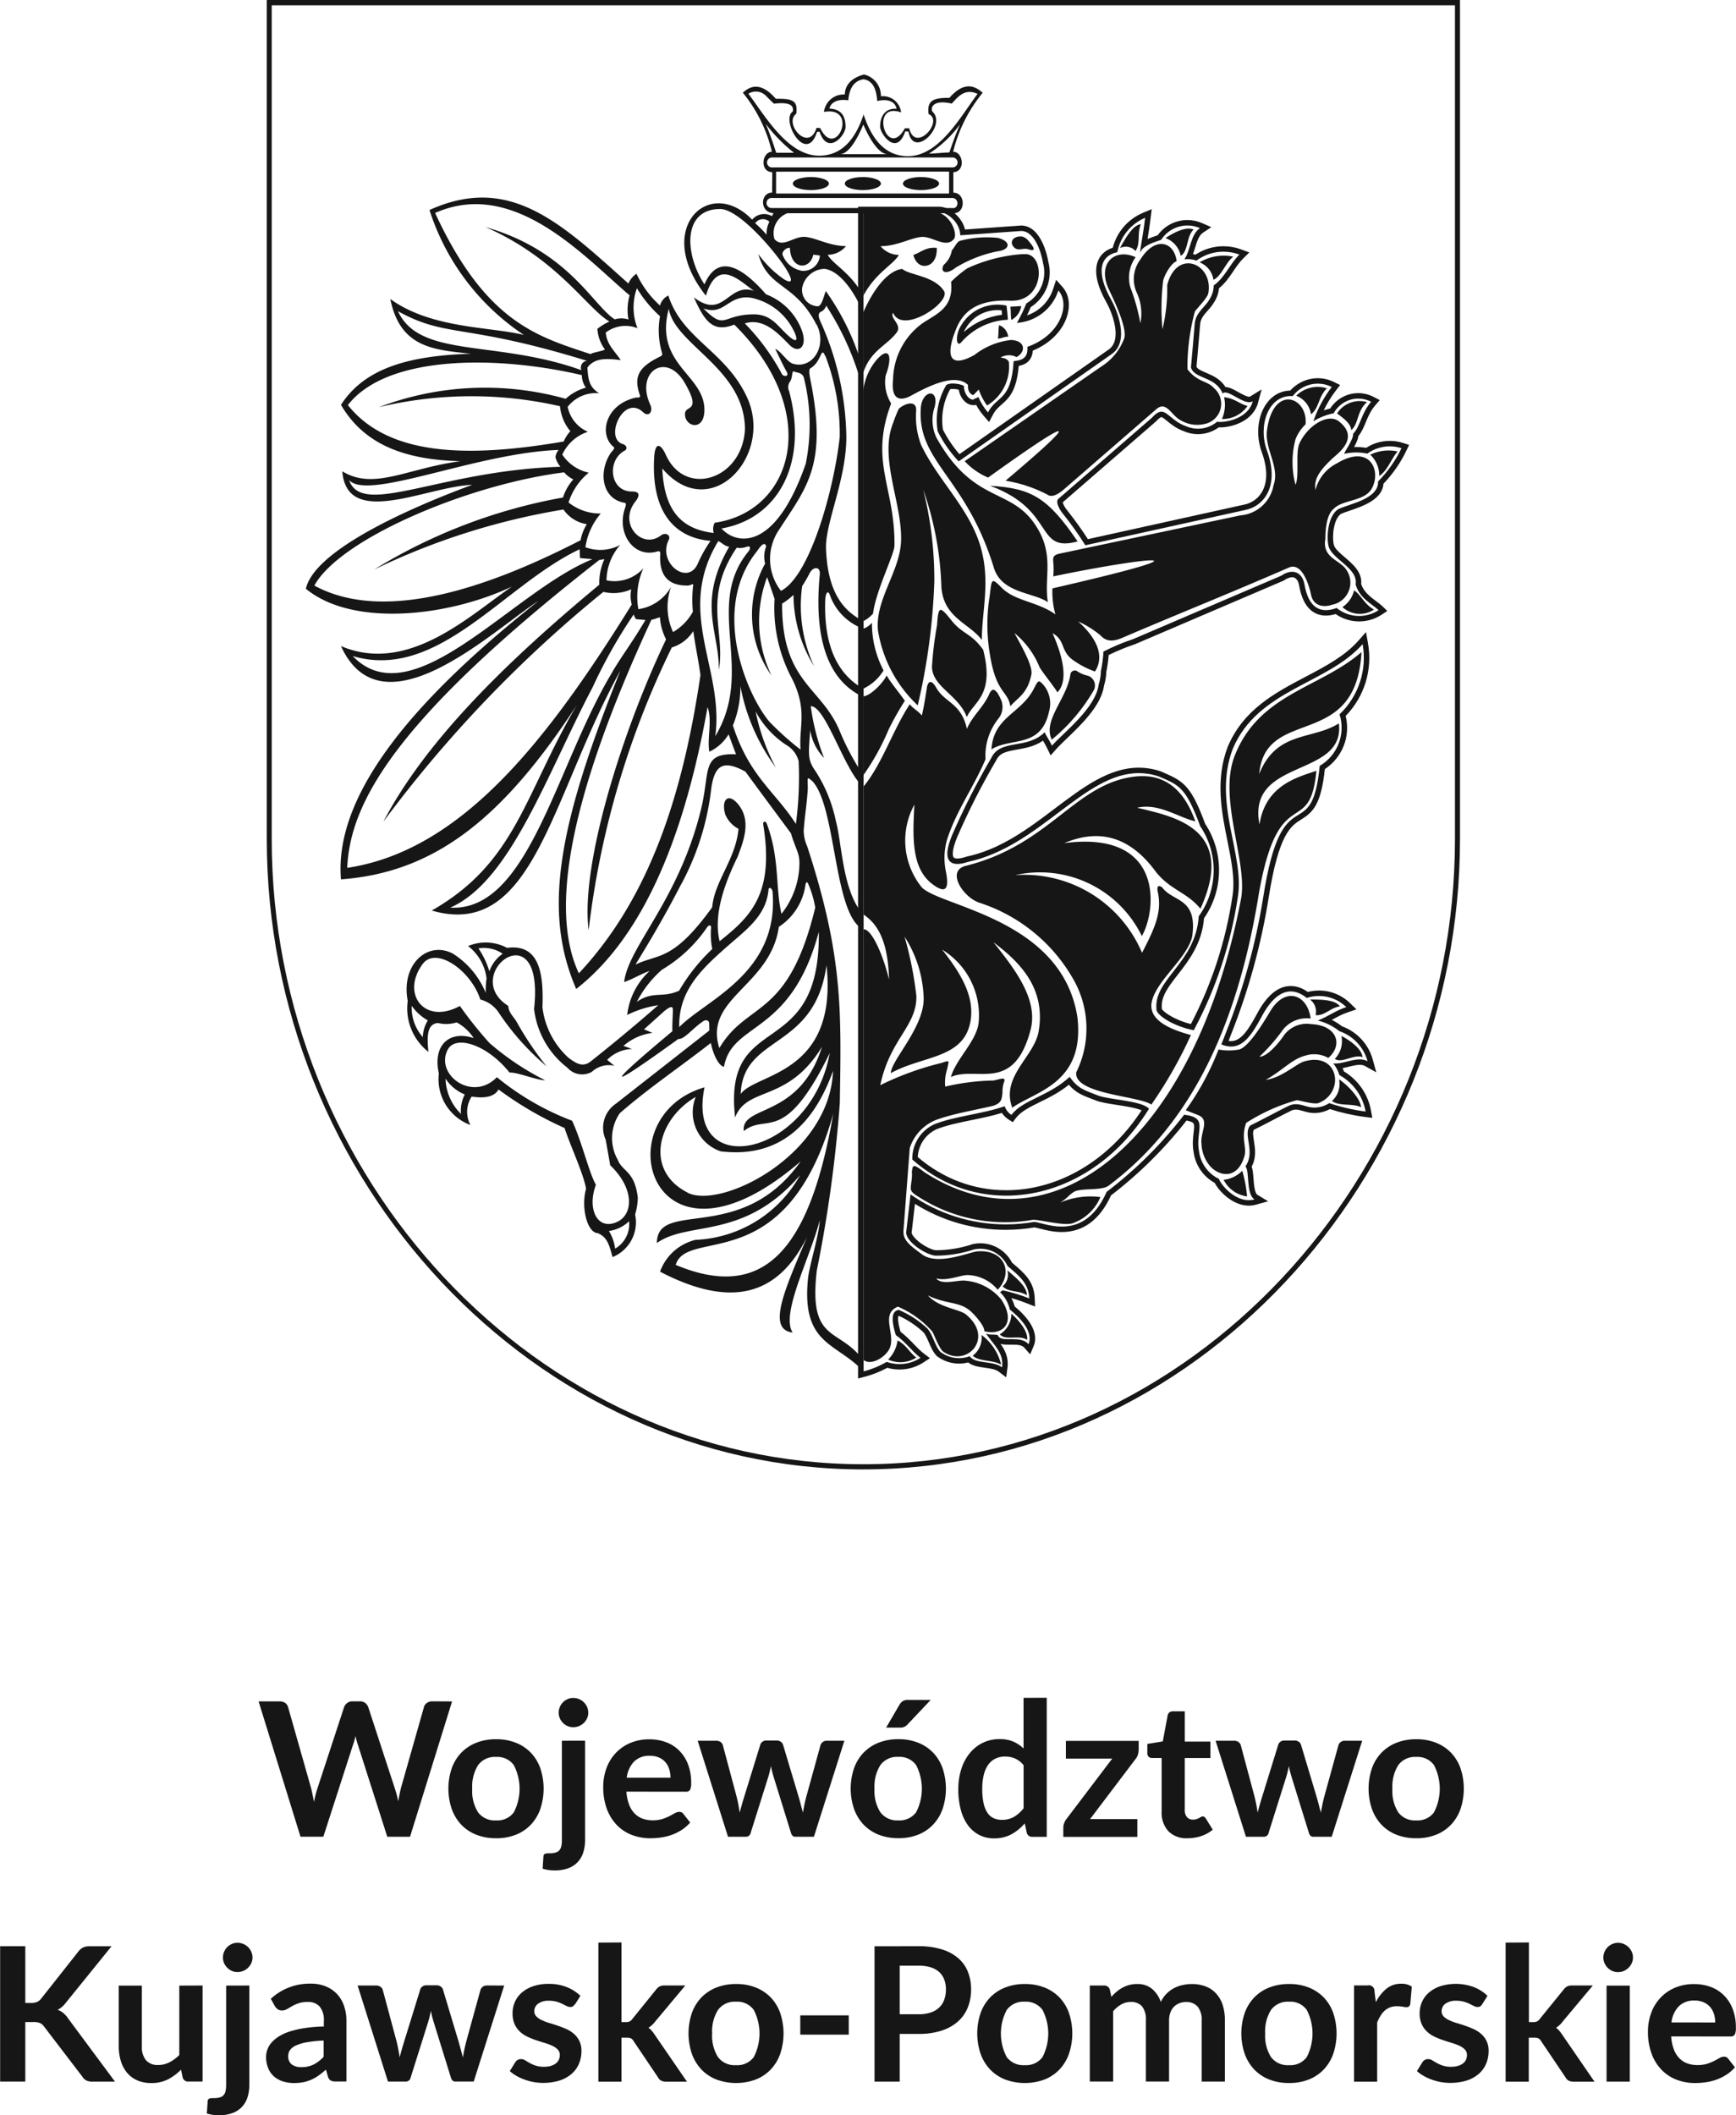
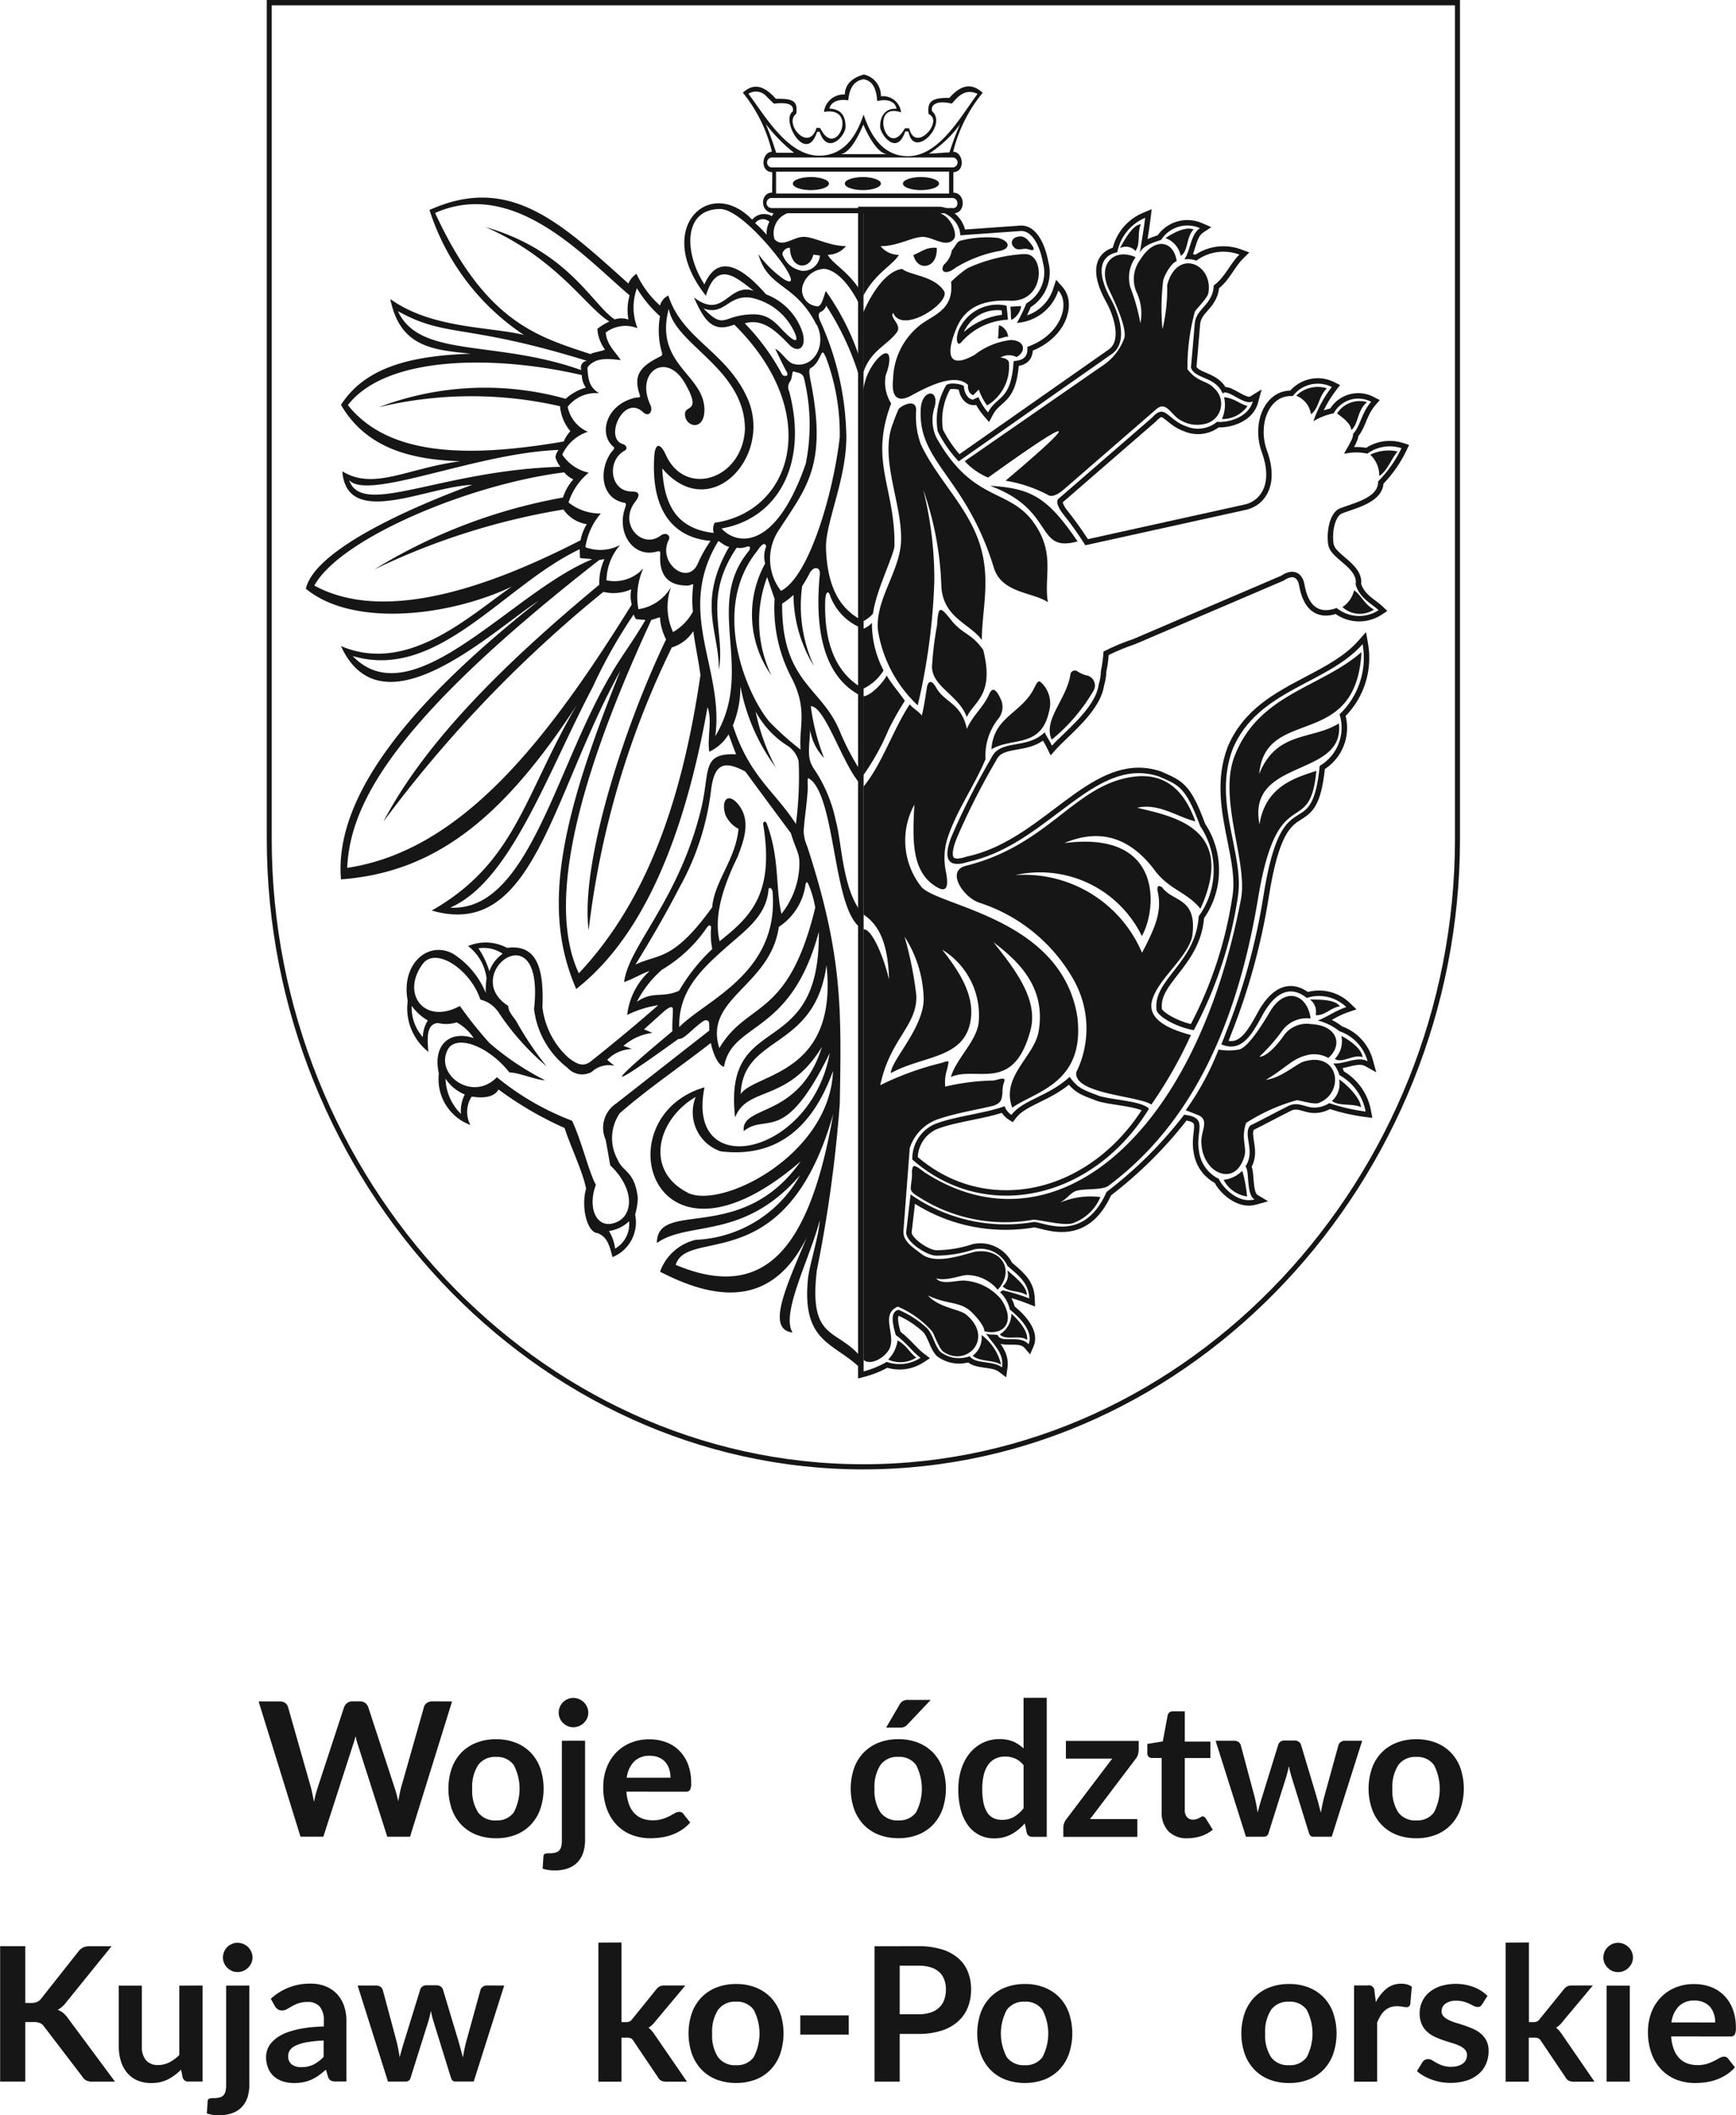
<svg xmlns="http://www.w3.org/2000/svg" id="Group_613" data-name="Group 613" width="79.752" height="97.147" viewBox="0 0 79.752 97.147">
  <path id="Path_924" data-name="Path 924" d="M154.835,139.382c-15.132,0-27.406-13.293-27.406-28.95V71.895h54.816v38.536c0,15.657-12.278,28.95-27.411,28.95Zm0-.237c15.01,0,27.179-13.181,27.179-28.706v-38.3H127.656v38.3C127.656,125.969,139.826,139.145,154.835,139.145Z" transform="translate(-115.173 -71.895)" fill="#151615" fill-rule="evenodd" />
  <g id="Path_925" data-name="Path 925" transform="translate(-132.75 -78.142)" fill="none" stroke-miterlimit="10" fill-rule="evenodd">
    <path d="M183.579,132.89a19.115,19.115,0,0,0,3.573-3.552c1.156.138.5.728.682,1.693a1.646,1.646,0,0,0,.913,1.257c.119.322.851,1.161,1.636.942-.4-.241-.216-1.294-.416-1.519.479-.7-.138-1.453.214-1.873.528-.257,1.22-.635,1.748-.9.446-.233.784.069,1.181.069a1.254,1.254,0,0,0,.7-.2,8.7,8.7,0,0,0,1.672.386,2.408,2.408,0,0,0-1.2-1.673,1.686,1.686,0,0,0-.282-.538c.472.057,1.114-.357,1.575-.1a2.026,2.026,0,0,0-1.294-1.381,2.58,2.58,0,0,0-.99-.488c.568-.24.787-.442,1.305-.619a1.8,1.8,0,0,0-1.817-.42c-.678-.542-1.417-.4-2.091.9-.49.9-.951,1.6-1.833,1.238.071-.176.144-.357.21-.538h0a29.419,29.419,0,0,0,1.716-6.236c.883-5.645,2.217-2.19,2.593-6.019a2.031,2.031,0,0,0,.911-2.367,3.577,3.577,0,0,0,1.06-3.224c-1.626,1.849-4.807,2.068-5.967,4.812-.939,2.476.555,4.839.235,6.8a18.848,18.848,0,0,1-2.024,6.122c-.912-.164-1.759-.71-1.715-.977-.134-1.364,1.807-2.12,1.942-4.254a3.611,3.611,0,0,0,.069-4.134c-.672-1.833-1-1.892-1.907-2.29-2.987-.986-5.077,3.14-8.776,3.929-.615.206-1.294.162-.717-1.233a32.711,32.711,0,0,1,1.8-3.543c.422-.9,1.62-.366,2.453-1.181.1.224.182.3.336.616.53-.605,2.006-1.713,2.149-2.817a2.239,2.239,0,0,0,.1-.617,5.758,5.758,0,0,0,.117-.89,9.768,9.768,0,0,1,1.36-.571l6.8-2.908c.59-.4.995-.1,1.076.4.2,1.141.79,1.336,1.477,1.08a1.636,1.636,0,0,0,1.93.1c-.262-.255-.888-.547-1.057-1.186.131-.744-1.1-1.152-1.242-1.754-.1-.4-.045-1.394.452-1.7.535-.244,1.857-.47,1.823-1.267a5.61,5.61,0,0,0,1.076-1.529,1.75,1.75,0,0,0-1.569.25,2.408,2.408,0,0,0-1.059.009c-.007-.091.424-.646.405-.919.343-.363.363-.933.828-1.473a1.28,1.28,0,0,0-1.72.53,2.837,2.837,0,0,0-.935.365,5.558,5.558,0,0,1,.845-1.574,1.439,1.439,0,0,0-1.792.42c-1.089-.082-1.619,1.316-1.185,2.5.612,1.686-.181,2.589-1.027,2.739l-7.315,1.615a15.93,15.93,0,0,0-1.011-1.425c-.159-.186-.369-.547-.239-.7l4.316-3.742c.609-.674.677.079,1.563.4a1.374,1.374,0,0,0,1.425-.208c.318.055,1.419-.11,1.64-.941-.386.239-1.16-.609-1.386-.355-.32-.8-1.294-.653-1.456-1.195.06-.614.119-1.386.172-2,.044-.526.457-.743.662-1.1a1.194,1.194,0,0,0,.211-.665c.529-.377.73-.976,1.181-1.418a2.09,2.09,0,0,0-1.975.277,1.228,1.228,0,0,0-.556-.057c.288-.4.277-1.142.72-1.434a1.435,1.435,0,0,0-1.784.537c-.32.113-.848.255-.979.6.1-.65.18-1.08.244-1.61a2.153,2.153,0,0,0-1.28,1.579c-.8.165-1,.921-.278,2.19.252.444.852,1.876.046,2.473l-7.057,4.945a5.763,5.763,0,0,1-.963-1.38,3.16,3.16,0,0,1,.389-2.117c.129-.131.622-.085.815.032,0,.33.2.625.43.631.061-.061.174-.066.234-.127a2.654,2.654,0,0,0,.442.713c.415-.8,1.066-.508,1.181-2.359.545-.034.653-.283.63-.653,1.52-.533,1.991-1.952,1.423-2.588a2.157,2.157,0,0,1-1.9,1.488,8.367,8.367,0,0,0,.434-.9,1.643,1.643,0,0,0,.76-1.867c-.055-.363-.336-1.447-1-1.459l-2.8.2a1.147,1.147,0,0,0-.961-1.063h-3.484v53.243a4.285,4.285,0,0,0,1.066-.438,1.769,1.769,0,0,0,1.553-.186c-.386-.293-.654-.7-1.136-1.047-.136-.46-.292-1.095.138-1.156a4.533,4.533,0,0,1,1.3.846c.261.277.35.806.607,1.084a1.414,1.414,0,0,0,1.346.2c.272.375,1.055.182,1.487.511.088-.639-.328-.972-.742-1.551.2.079.3.021.54.068.158.405,1.018-.037,1.417.421.248-.582-.42-1.244-.86-1.593a1.543,1.543,0,0,0-.449-.8c.04-.027.079-.055.121-.088a8.09,8.09,0,0,1,1.223.374c-.027-.7-.456-1.025-1-1.486a1.385,1.385,0,0,0-1.525-.77,5.665,5.665,0,0,1-1.785.292c-.455-.034-1.4-.663-1.348-1.095l.2-1.718a7.615,7.615,0,0,0,5.653,1.267c.36-.056,2.27,1.07,3.354-1.382Zm1.957-3.826c-.336-.375-1.809-.406-2.332-.6-.683-.264-.926-.32-1.316-.858-.969.9-2.148,1.045-2.672,1.745a.756.756,0,0,1-.312-.4c-.965.349-2.325.46-3.239.832a1.735,1.735,0,0,0-1.005,1.616c3.323,2.931,8.284,1.877,10.876-2.332Zm-6.485-36.238c0-.091-.046-.551-.061-.645a1.931,1.931,0,0,0-2.074.889c-.322.475-.228,1.085.008.776A3.016,3.016,0,0,1,179.051,92.826Z" stroke="none" />
    <path d="M 172.419 141.129 C 172.793 141.032 173.151 140.885 173.485 140.691 C 173.677 140.759 173.875 140.792 174.073 140.792 C 174.411 140.792 174.747 140.695 175.038 140.505 C 174.653 140.212 174.384 139.803 173.902 139.458 C 173.766 138.998 173.61 138.364 174.04 138.303 C 174.521 138.507 174.961 138.794 175.344 139.148 C 175.605 139.425 175.693 139.954 175.951 140.232 C 176.201 140.421 176.502 140.52 176.806 140.52 C 176.971 140.52 177.138 140.491 177.297 140.432 C 177.569 140.807 178.353 140.614 178.785 140.942 C 178.872 140.303 178.457 139.97 178.043 139.391 C 178.242 139.469 178.342 139.412 178.583 139.458 C 178.651 139.632 178.848 139.65 179.082 139.65 C 179.144 139.65 179.208 139.649 179.273 139.649 C 179.538 139.649 179.817 139.67 180.001 139.88 C 180.249 139.298 179.581 138.635 179.141 138.287 C 179.075 137.982 178.919 137.704 178.692 137.49 C 178.732 137.464 178.771 137.435 178.813 137.403 C 179.23 137.495 179.639 137.62 180.036 137.776 C 180.009 137.079 179.58 136.751 179.04 136.29 C 178.809 135.797 178.316 135.493 177.787 135.493 C 177.697 135.493 177.606 135.502 177.515 135.52 C 176.94 135.713 176.337 135.812 175.73 135.813 C 175.275 135.779 174.329 135.15 174.382 134.718 L 174.581 133 C 175.87 133.901 177.396 134.376 178.949 134.376 C 179.377 134.376 179.807 134.34 180.234 134.267 C 180.243 134.266 180.253 134.265 180.264 134.265 C 180.459 134.265 180.951 134.477 181.529 134.477 C 182.212 134.477 183.015 134.181 183.588 132.885 L 183.579 132.89 C 184.922 131.869 186.123 130.675 187.152 129.338 C 188.308 129.476 187.65 130.066 187.834 131.03 C 187.909 131.576 188.251 132.047 188.747 132.287 C 188.853 132.573 189.441 133.265 190.12 133.265 C 190.206 133.265 190.294 133.254 190.383 133.229 C 189.984 132.989 190.167 131.935 189.967 131.71 C 190.446 131.013 189.829 130.258 190.182 129.837 C 190.71 129.581 191.402 129.202 191.93 128.942 C 192.054 128.877 192.17 128.854 192.28 128.854 C 192.569 128.854 192.825 129.011 193.111 129.011 C 193.117 129.011 193.124 129.011 193.13 129.011 C 193.373 129.011 193.611 128.94 193.815 128.807 C 194.359 128.99 194.919 129.12 195.487 129.193 C 195.357 128.483 194.916 127.869 194.284 127.52 C 194.223 127.325 194.128 127.143 194.002 126.982 C 194.033 126.986 194.065 126.988 194.098 126.988 C 194.439 126.988 194.851 126.798 195.217 126.798 C 195.344 126.798 195.466 126.821 195.577 126.883 C 195.401 126.237 194.916 125.72 194.283 125.502 C 193.992 125.27 193.655 125.104 193.294 125.014 C 193.862 124.774 194.08 124.572 194.599 124.395 C 194.257 124.063 193.805 123.885 193.343 123.885 C 193.155 123.885 192.966 123.914 192.782 123.975 C 192.543 123.783 192.296 123.677 192.047 123.677 C 191.591 123.677 191.127 124.033 190.691 124.871 C 190.292 125.601 189.912 126.208 189.307 126.208 C 189.17 126.208 189.021 126.177 188.858 126.109 C 188.929 125.933 189.003 125.752 189.069 125.571 C 189.868 123.562 190.444 121.471 190.785 119.335 C 191.668 113.691 193.002 117.145 193.378 113.316 C 194.198 112.837 194.576 111.854 194.289 110.949 C 195.162 110.121 195.561 108.91 195.349 107.725 C 193.724 109.574 190.542 109.793 189.382 112.537 C 188.443 115.013 189.937 117.376 189.617 119.335 C 189.299 121.477 188.614 123.548 187.593 125.457 C 186.681 125.293 185.834 124.747 185.878 124.48 C 185.744 123.115 187.685 122.36 187.82 120.225 C 188.708 118.998 188.736 117.348 187.89 116.091 C 187.217 114.258 186.894 114.199 185.982 113.801 C 185.667 113.697 185.361 113.65 185.063 113.65 C 182.536 113.65 180.514 117.025 177.206 117.731 C 177.045 117.785 176.88 117.822 176.734 117.822 C 176.322 117.822 176.063 117.528 176.49 116.498 C 177.017 115.282 177.618 114.099 178.289 112.955 C 178.711 112.059 179.908 112.589 180.742 111.774 C 180.841 111.998 180.924 112.073 181.077 112.39 C 181.607 111.785 183.083 110.677 183.226 109.573 C 183.289 109.373 183.322 109.165 183.326 108.956 C 183.389 108.663 183.427 108.366 183.443 108.067 C 183.882 107.842 184.337 107.651 184.803 107.496 L 191.601 104.587 C 191.792 104.459 191.963 104.403 192.11 104.403 C 192.419 104.403 192.623 104.649 192.678 104.986 C 192.827 105.842 193.197 106.165 193.663 106.165 C 193.818 106.165 193.983 106.129 194.155 106.066 C 194.454 106.309 194.821 106.433 195.188 106.433 C 195.499 106.433 195.811 106.345 196.084 106.165 C 195.822 105.91 195.196 105.619 195.027 104.98 C 195.158 104.236 193.932 103.828 193.785 103.226 C 193.685 102.827 193.74 101.831 194.236 101.522 C 194.771 101.278 196.093 101.052 196.059 100.254 C 196.501 99.808 196.865 99.292 197.135 98.726 C 196.959 98.669 196.778 98.641 196.597 98.641 C 196.231 98.641 195.869 98.755 195.566 98.976 C 195.399 98.94 195.228 98.922 195.057 98.922 C 194.872 98.922 194.688 98.943 194.507 98.985 C 194.5 98.895 194.931 98.339 194.912 98.066 C 195.256 97.703 195.276 97.134 195.741 96.594 C 195.552 96.495 195.349 96.448 195.15 96.448 C 194.693 96.448 194.251 96.694 194.02 97.124 C 193.69 97.189 193.373 97.313 193.086 97.489 C 193.281 96.922 193.566 96.39 193.931 95.914 C 193.725 95.812 193.505 95.762 193.288 95.762 C 192.848 95.762 192.419 95.964 192.139 96.334 C 192.108 96.332 192.078 96.331 192.049 96.331 C 191.02 96.331 190.532 97.683 190.954 98.832 C 191.566 100.518 190.773 101.421 189.926 101.571 L 182.611 103.185 C 182.3 102.692 181.963 102.217 181.6 101.761 C 181.441 101.575 181.23 101.214 181.361 101.064 L 185.676 97.322 C 185.854 97.125 185.986 97.05 186.105 97.05 C 186.395 97.05 186.612 97.494 187.239 97.72 C 187.414 97.795 187.599 97.832 187.783 97.832 C 188.1 97.832 188.413 97.723 188.665 97.512 C 188.7 97.518 188.746 97.522 188.799 97.522 C 189.219 97.522 190.109 97.308 190.304 96.571 C 190.256 96.601 190.201 96.614 190.142 96.614 C 189.794 96.614 189.298 96.168 189.035 96.168 C 188.988 96.168 188.948 96.182 188.918 96.216 C 188.598 95.419 187.624 95.563 187.462 95.021 C 187.522 94.408 187.581 93.636 187.635 93.018 C 187.679 92.491 188.092 92.274 188.297 91.917 C 188.432 91.721 188.506 91.489 188.508 91.252 C 189.037 90.875 189.238 90.276 189.689 89.834 C 189.451 89.745 189.203 89.701 188.957 89.701 C 188.515 89.701 188.078 89.841 187.713 90.111 C 187.584 90.067 187.449 90.044 187.313 90.044 C 187.261 90.044 187.209 90.047 187.158 90.054 C 187.446 89.656 187.435 88.912 187.878 88.62 C 187.691 88.537 187.495 88.498 187.301 88.498 C 186.826 88.498 186.365 88.735 186.094 89.157 C 185.773 89.27 185.246 89.412 185.115 89.755 C 185.215 89.105 185.295 88.674 185.359 88.145 C 184.696 88.424 184.215 89.016 184.079 89.724 C 183.283 89.888 183.084 90.644 183.801 91.914 C 184.053 92.358 184.653 93.79 183.847 94.387 L 176.79 99.332 C 176.403 98.921 176.079 98.456 175.828 97.952 C 175.706 97.223 175.843 96.474 176.217 95.835 C 176.272 95.78 176.392 95.756 176.527 95.756 C 176.71 95.756 176.921 95.8 177.032 95.867 C 177.032 96.198 177.235 96.493 177.461 96.499 C 177.522 96.438 177.635 96.433 177.695 96.372 C 177.804 96.632 177.953 96.872 178.137 97.085 C 178.552 96.288 179.204 96.577 179.318 94.726 C 179.864 94.691 179.971 94.443 179.948 94.072 C 181.469 93.54 181.94 92.12 181.372 91.484 C 181.101 92.322 180.348 92.91 179.469 92.972 C 179.631 92.683 179.776 92.383 179.903 92.076 C 180.553 91.7 180.866 90.932 180.663 90.209 C 180.608 89.846 180.327 88.763 179.667 88.75 L 176.864 88.949 C 176.864 88.361 176.267 87.886 175.903 87.886 L 172.419 87.886 L 172.419 141.129 M 178.905 128.948 C 178.96 129.114 179.07 129.254 179.217 129.347 C 179.74 128.647 180.92 128.497 181.888 127.602 C 182.279 128.139 182.521 128.196 183.204 128.46 C 183.727 128.658 185.201 128.689 185.536 129.064 C 183.937 131.661 181.436 133.057 178.975 133.057 C 177.446 133.057 175.933 132.519 174.661 131.397 C 174.644 130.706 175.039 130.071 175.666 129.781 C 176.579 129.408 177.939 129.297 178.905 128.948 M 178.571 92.134 C 178.71 92.134 178.851 92.149 178.99 92.18 C 179.006 92.274 179.051 92.734 179.051 92.826 C 178.233 92.863 177.466 93.231 176.925 93.845 C 176.88 93.904 176.841 93.929 176.808 93.929 C 176.668 93.929 176.656 93.455 176.917 93.069 C 177.271 92.481 177.904 92.134 178.571 92.134 M 172.169 141.453 L 172.169 141.129 L 172.169 87.886 L 172.169 87.636 L 172.419 87.636 L 175.903 87.636 C 176.321 87.636 176.938 88.07 177.083 88.683 L 179.65 88.501 L 179.661 88.5 L 179.672 88.5 C 180.607 88.518 180.878 89.977 180.908 90.156 C 181.126 90.957 180.797 91.803 180.103 92.248 C 180.048 92.375 179.991 92.502 179.93 92.627 C 180.494 92.438 180.944 91.993 181.134 91.407 L 181.268 90.992 L 181.558 91.318 C 181.836 91.629 181.924 92.084 181.799 92.567 C 181.612 93.291 181.019 93.909 180.197 94.245 C 180.169 94.636 179.956 94.868 179.552 94.948 C 179.446 96.117 179.1 96.424 178.765 96.721 C 178.609 96.859 178.475 96.978 178.359 97.2 L 178.189 97.526 L 177.949 97.249 C 177.809 97.088 177.689 96.913 177.587 96.726 L 177.562 96.751 L 177.454 96.749 C 177.136 96.74 176.86 96.431 176.796 96.041 C 176.721 96.021 176.623 96.006 176.527 96.006 C 176.466 96.006 176.425 96.012 176.401 96.018 C 176.088 96.581 175.97 97.237 176.068 97.874 C 176.274 98.28 176.529 98.658 176.827 99.001 L 183.7 94.184 C 184.331 93.713 183.815 92.445 183.583 92.037 C 183.12 91.215 182.994 90.557 183.21 90.081 C 183.332 89.812 183.559 89.621 183.869 89.521 C 184.058 88.799 184.569 88.206 185.262 87.915 L 185.659 87.748 L 185.607 88.175 C 185.567 88.505 185.521 88.796 185.469 89.123 C 185.616 89.055 185.77 89.003 185.904 88.958 C 185.914 88.954 185.924 88.951 185.934 88.948 C 186.25 88.508 186.755 88.248 187.301 88.248 C 187.535 88.248 187.763 88.296 187.979 88.391 L 188.399 88.575 L 188.016 88.828 C 187.827 88.953 187.741 89.231 187.65 89.525 C 187.62 89.621 187.59 89.719 187.555 89.814 C 187.593 89.82 187.631 89.828 187.669 89.838 C 188.052 89.585 188.494 89.451 188.956 89.451 C 189.237 89.451 189.513 89.501 189.776 89.6 L 190.144 89.737 L 189.864 90.012 C 189.689 90.184 189.554 90.384 189.41 90.596 C 189.226 90.869 189.035 91.151 188.751 91.381 C 188.728 91.62 188.645 91.849 188.509 92.05 C 188.427 92.19 188.324 92.306 188.224 92.417 C 188.054 92.609 187.906 92.775 187.884 93.038 C 187.865 93.253 187.846 93.486 187.826 93.724 C 187.791 94.154 187.754 94.598 187.717 94.987 C 187.773 95.094 187.924 95.163 188.153 95.261 C 188.453 95.389 188.816 95.543 189.047 95.918 C 189.231 95.923 189.419 96.028 189.637 96.15 C 189.808 96.245 190.021 96.364 190.142 96.364 C 190.152 96.364 190.165 96.363 190.173 96.359 L 190.707 96.028 L 190.546 96.635 C 190.324 97.469 189.38 97.772 188.799 97.772 C 188.779 97.772 188.759 97.771 188.74 97.77 C 188.463 97.972 188.127 98.082 187.783 98.082 C 187.564 98.082 187.35 98.038 187.148 97.952 C 186.781 97.819 186.539 97.619 186.361 97.472 C 186.264 97.392 186.153 97.3 186.105 97.3 C 186.098 97.3 186.028 97.305 185.862 97.49 L 185.852 97.501 L 185.84 97.511 L 181.572 101.212 C 181.586 101.288 181.667 101.455 181.79 101.598 L 181.792 101.602 L 181.795 101.605 C 182.126 102.021 182.44 102.457 182.728 102.904 L 189.873 101.326 L 189.878 101.325 L 189.883 101.324 C 190.239 101.261 190.546 101.046 190.726 100.734 C 190.988 100.281 190.986 99.652 190.719 98.917 C 190.436 98.148 190.516 97.274 190.923 96.692 C 191.193 96.305 191.583 96.089 192.023 96.081 C 192.342 95.723 192.805 95.512 193.288 95.512 C 193.548 95.512 193.809 95.574 194.043 95.691 L 194.314 95.826 L 194.129 96.066 C 193.908 96.355 193.718 96.663 193.561 96.989 C 193.659 96.955 193.759 96.927 193.861 96.903 C 194.141 96.465 194.625 96.198 195.15 96.198 C 195.394 96.198 195.638 96.259 195.856 96.372 L 196.136 96.518 L 195.93 96.757 C 195.711 97.012 195.601 97.278 195.494 97.535 C 195.4 97.762 195.311 97.978 195.157 98.166 C 195.135 98.32 195.057 98.49 194.956 98.674 C 194.99 98.672 195.023 98.672 195.057 98.672 C 195.209 98.672 195.361 98.685 195.511 98.711 C 195.835 98.501 196.208 98.391 196.597 98.391 C 196.806 98.391 197.013 98.423 197.212 98.488 L 197.484 98.576 L 197.361 98.834 C 197.092 99.396 196.738 99.908 196.307 100.358 C 196.252 101.087 195.356 101.392 194.753 101.597 C 194.602 101.648 194.459 101.697 194.356 101.742 C 194.011 101.976 193.935 102.799 194.027 103.165 C 194.071 103.345 194.308 103.547 194.537 103.742 C 194.896 104.049 195.339 104.427 195.282 104.962 C 195.397 105.327 195.704 105.555 195.976 105.758 C 196.081 105.836 196.18 105.91 196.259 105.986 L 196.482 106.204 L 196.221 106.375 C 195.913 106.576 195.556 106.683 195.188 106.683 C 194.803 106.683 194.425 106.564 194.109 106.344 C 193.952 106.391 193.803 106.415 193.663 106.415 C 193.211 106.415 192.631 106.175 192.431 105.029 C 192.417 104.938 192.351 104.653 192.11 104.653 C 192.006 104.653 191.879 104.702 191.741 104.794 L 191.722 104.808 L 191.7 104.817 L 184.902 107.725 L 184.892 107.73 L 184.882 107.733 C 184.476 107.868 184.073 108.034 183.683 108.226 C 183.664 108.481 183.628 108.736 183.576 108.985 C 183.569 109.203 183.534 109.419 183.471 109.627 C 183.34 110.545 182.431 111.416 181.766 112.054 C 181.562 112.249 181.386 112.418 181.265 112.555 L 181.017 112.839 L 180.852 112.499 C 180.78 112.349 180.725 112.259 180.673 112.173 C 180.67 112.169 180.668 112.164 180.665 112.16 C 180.277 112.427 179.856 112.501 179.475 112.568 C 178.968 112.657 178.674 112.724 178.515 113.062 L 178.51 113.072 L 178.504 113.082 C 177.841 114.213 177.24 115.396 176.719 116.598 C 176.437 117.28 176.533 117.48 176.555 117.513 C 176.581 117.552 176.641 117.572 176.734 117.572 C 176.839 117.572 176.975 117.545 177.127 117.494 L 177.14 117.489 L 177.154 117.486 C 178.728 117.15 179.994 116.195 181.218 115.27 C 182.492 114.309 183.695 113.4 185.063 113.4 C 185.395 113.4 185.731 113.455 186.061 113.564 L 186.072 113.568 L 186.082 113.572 C 186.127 113.592 186.171 113.611 186.213 113.629 C 187.126 114.023 187.478 114.249 188.114 115.977 C 188.984 117.291 188.963 119.021 188.064 120.313 C 187.968 121.483 187.353 122.272 186.857 122.908 C 186.419 123.47 186.073 123.914 186.126 124.455 L 186.13 124.488 L 186.129 124.489 C 186.212 124.637 186.758 125.007 187.46 125.174 C 188.422 123.332 189.064 121.356 189.37 119.299 C 189.495 118.53 189.322 117.673 189.139 116.767 C 188.873 115.455 188.572 113.967 189.149 112.448 L 189.15 112.444 L 189.152 112.44 C 189.876 110.726 191.325 109.964 192.726 109.226 C 193.655 108.737 194.533 108.275 195.162 107.56 L 195.504 107.171 L 195.595 107.681 C 195.813 108.902 195.431 110.14 194.57 111.024 C 194.8 111.961 194.421 112.931 193.614 113.464 C 193.438 115.099 193.068 115.444 192.53 115.778 C 192.068 116.063 191.494 116.419 191.032 119.374 C 190.689 121.523 190.107 123.638 189.302 125.66 C 189.267 125.757 189.23 125.853 189.192 125.948 C 189.232 125.955 189.27 125.958 189.306 125.958 C 189.773 125.958 190.11 125.412 190.471 124.753 C 190.929 123.873 191.46 123.427 192.047 123.427 C 192.31 123.427 192.574 123.519 192.832 123.7 C 192.999 123.657 193.17 123.635 193.343 123.635 C 193.88 123.635 194.388 123.841 194.773 124.216 L 195.065 124.5 L 194.68 124.632 C 194.413 124.723 194.232 124.82 194.023 124.934 C 193.993 124.95 193.963 124.966 193.932 124.983 C 194.098 125.066 194.256 125.165 194.405 125.28 C 195.097 125.533 195.624 126.105 195.818 126.817 L 195.976 127.392 L 195.455 127.101 C 195.391 127.065 195.313 127.048 195.217 127.048 C 195.062 127.048 194.877 127.093 194.699 127.138 C 194.61 127.16 194.519 127.182 194.428 127.2 C 194.451 127.249 194.472 127.3 194.491 127.351 C 195.144 127.744 195.594 128.393 195.733 129.148 L 195.795 129.484 L 195.455 129.441 C 194.91 129.371 194.369 129.249 193.845 129.08 C 193.625 129.199 193.381 129.261 193.13 129.261 L 193.108 129.261 C 192.933 129.261 192.77 129.214 192.627 129.173 C 192.505 129.137 192.389 129.104 192.28 129.104 C 192.198 129.104 192.124 129.123 192.046 129.163 L 192.043 129.165 L 192.041 129.166 C 191.797 129.286 191.511 129.436 191.234 129.58 C 190.933 129.738 190.621 129.9 190.349 130.034 C 190.295 130.138 190.317 130.303 190.356 130.548 C 190.41 130.888 190.476 131.303 190.253 131.72 C 190.304 131.866 190.319 132.053 190.335 132.271 C 190.355 132.521 190.387 132.94 190.512 133.015 L 191.008 133.315 L 190.45 133.47 C 190.343 133.5 190.232 133.515 190.12 133.515 C 189.401 133.515 188.763 132.88 188.555 132.47 C 188.03 132.183 187.671 131.667 187.587 131.071 C 187.52 130.713 187.556 130.408 187.584 130.162 C 187.605 129.985 187.624 129.818 187.584 129.746 C 187.564 129.71 187.494 129.649 187.26 129.606 C 186.254 130.893 185.088 132.048 183.791 133.043 C 183.28 134.161 182.519 134.727 181.529 134.727 C 181.132 134.727 180.782 134.638 180.526 134.572 C 180.43 134.547 180.31 134.517 180.267 134.515 C 179.835 134.589 179.39 134.626 178.949 134.626 C 177.465 134.626 176.033 134.215 174.783 133.433 L 174.631 134.747 C 174.627 134.774 174.646 134.845 174.737 134.956 C 174.984 135.258 175.49 135.539 175.74 135.563 C 176.318 135.561 176.888 135.467 177.436 135.283 L 177.451 135.278 L 177.466 135.275 C 177.572 135.254 177.68 135.243 177.787 135.243 C 178.399 135.243 178.964 135.591 179.242 136.133 L 179.285 136.17 C 179.806 136.613 180.256 136.996 180.286 137.767 L 180.301 138.149 L 179.944 138.009 C 179.705 137.914 179.459 137.831 179.211 137.761 C 179.276 137.882 179.328 138.011 179.364 138.145 C 179.849 138.544 180.534 139.266 180.231 139.978 L 180.075 140.344 L 179.812 140.044 C 179.707 139.923 179.528 139.899 179.273 139.899 C 179.241 139.899 179.209 139.899 179.177 139.9 C 179.145 139.9 179.113 139.9 179.082 139.9 C 178.984 139.9 178.847 139.9 178.715 139.864 C 178.936 140.177 179.096 140.511 179.032 140.976 L 178.974 141.4 L 178.633 141.141 C 178.482 141.026 178.234 140.992 177.995 140.959 C 177.718 140.921 177.434 140.881 177.226 140.716 C 177.089 140.752 176.949 140.77 176.806 140.77 C 176.445 140.77 176.088 140.65 175.8 140.432 L 175.783 140.418 L 175.768 140.402 C 175.611 140.233 175.514 140.009 175.421 139.793 C 175.344 139.616 175.266 139.433 175.167 139.325 C 174.829 139.014 174.448 138.761 174.033 138.572 C 173.994 138.639 173.981 138.823 174.119 139.307 C 174.366 139.495 174.561 139.698 174.735 139.878 C 174.887 140.036 175.03 140.185 175.19 140.306 L 175.473 140.521 L 175.175 140.715 C 174.846 140.929 174.465 141.042 174.073 141.042 C 173.883 141.042 173.695 141.015 173.513 140.962 C 173.188 141.14 172.842 141.277 172.482 141.371 L 172.169 141.453 Z M 174.912 131.284 C 176.08 132.281 177.482 132.807 178.975 132.807 C 181.387 132.807 183.697 131.439 185.196 129.135 C 184.925 129.021 184.413 128.943 184.049 128.887 C 183.683 128.83 183.337 128.777 183.116 128.694 C 183.057 128.671 183.003 128.65 182.951 128.631 C 182.459 128.443 182.177 128.335 181.854 127.962 C 181.408 128.324 180.937 128.555 180.515 128.762 C 180.049 128.992 179.646 129.19 179.417 129.497 L 179.278 129.682 L 179.083 129.558 C 178.96 129.48 178.856 129.376 178.777 129.255 C 178.351 129.389 177.871 129.487 177.405 129.582 C 176.824 129.701 176.224 129.824 175.766 130.01 C 175.265 130.244 174.938 130.736 174.912 131.284 Z M 178.571 92.384 C 177.985 92.384 177.433 92.696 177.131 93.198 L 177.128 93.204 L 177.124 93.21 C 177.084 93.269 177.053 93.33 177.029 93.389 C 177.52 92.958 178.135 92.68 178.784 92.598 C 178.778 92.531 178.771 92.459 178.764 92.395 C 178.7 92.388 178.635 92.384 178.571 92.384 Z" stroke="none" fill="#151615" />
  </g>
  <path id="Path_1053" data-name="Path 1053" d="M154.2,90.065c.646.083,1.3.9,1.776,2V87.328h-3.622c-.261.036-.479.069-.565.318a.72.72,0,0,0-.913.16c-1.984-2.048-4.564.427-2.123,3.493.525-1.765,1.526-.7,2.205-.222-1.194-.4-1.374,1.359-2.755.3.537,1.234.952,1.595,1.853,1.25,4.087,4.046,2.688,8.585-.9,9.1a.615.615,0,0,0-.044.469c-1.516-.175-2.278-1.057-2.364-2.962,2.2,2.581,5.122-.565,3.9-3.253-.977-2.14-2.981-2.682-3.622-4.691a.711.711,0,0,0-.381.462,4.558,4.558,0,0,1-1.082-1.46,1.025,1.025,0,0,0-.372.448c-3.1-2.779-5.441-5.048-9.137-3.377a10.861,10.861,0,0,0,4.337,5.739c-1.541-.383-4.246-.281-6.138-1.651.454,2.23,1.969,2.332,3.708,2.513-2.917.091-4.9.686-5.974,2.348,1.107,1.9,3.056,2.524,5.487,2.588-2.47.328-3.962,1.352-5.425.466.21,2.644,3.865.7,5.968.619-3.106,1.147-7.251,3.04-7.642,4.773,2.147,1.771,6.531,1.289,9.467-.1-1.938,1.322-4.76,4.048-7.855,2.733,1.911,4.178,7.025-.765,9.079-2.076-5.735,4.527-9.406,8.892-9.079,12.79,4.413-.32,7.52-2.936,10.832-8-2.416,4.113-2.785,7.223-6.661,9.432,4.691,1.364,5.456-5.206,8.667-11.021-2.937,7.274-3.542,11.132-2.031,14.624,2.847-2.222,4.88-6.472,6.033-12.942.228.581-.026,1.448.083,2.046a2.076,2.076,0,0,0,.886-.8c.124.337.211.579.341.917-1.631-.063-1.169.788-1.624,2.588-1.029,4.143-3.319,6.235-3.518,7.873.364-.115.807-.392,1.171-.508a3.226,3.226,0,0,0-1.03,2.019,4.825,4.825,0,0,1,1.425-.448c-1,.879-2.036,1.734-3.075,2.563-.352.283-.625.171-1.049-.151a3.725,3.725,0,0,1-1.195-2.32c.068-1.641-.184-2.917-1.624-2.725a2.091,2.091,0,0,0-1.792-.084,2.208,2.208,0,0,1,.85,1.489,3.822,3.822,0,0,0-.038.662,3.871,3.871,0,0,0-1.493-1.792c-1.141-.628-2.417.453-2.091,2.16a2.535,2.535,0,0,0,.951,2.342c-.071-.695-.073-1.288.438-1.325a1.63,1.63,0,0,0,.86-.029,2.158,2.158,0,0,1,.781.72c-1.12-.371-1.891.328-1.6,1.63a2.239,2.239,0,0,0,1.451,2.362,1.279,1.279,0,0,1,.057-1.305c.648.1,1.061-.013,1.233-.327a16.107,16.107,0,0,0,3.034,1.77c.264.816.86,2.067.988,2.788-.244.87.057,2.02.533,2.041.425.171.527.512.683,1.1A1.723,1.723,0,0,0,145.5,133.5a2.892,2.892,0,0,0,.124-.78c-.153-1.247-.7-1.164-.927-1.745a2.018,2.018,0,0,1,.1-2.13c1.333-1.161,2.788-2.137,4.181-3.226.14.652.4,1.061.605,1.095.375-2.1,3.072-1.4,4.357-6.2.074,6.1-4.418,3.491-3.845,8.528.548-1.454,2.418-.657,3.99-3.246-1.039,3.334-3.727,2.64-3.594,3.871,1.064-.857,1.85.709,3.951-3.584-.862,4.759-6.649,5.932-5.753,1.573-4.686,1.365-2.474,9.348,4.418,3.4-2.719,3.858-6.593,1.712-6.607,3.752,1.464-1.041,3.99-.11,6.579-3.117a5.771,5.771,0,0,1-4.8,2.971,2.3,2.3,0,0,0-1.633,1.462c3.061,1.591,5.332,1.284,6.754-1.6-1.006,2.388-1.875,4.255-.663,4.394-.564-.857.806-3.431,1.247-5.163-.039.73-.481,2.073-.543,2.7-.3,3.045,1.3,2.911,2.545,4.24V119.724c-.965-1.049-.981-3.286-1.264-4.3a6.7,6.7,0,0,0-.949-2.31c-.363-.515-.306-.773-.229-1.861a2.367,2.367,0,0,0,.637,1.277,10.09,10.09,0,0,1-.611-2.379c.7,0,1.565,3.032,2.415,3.7v-4.5c-1.253-.7-1.811-2.08-1.751-4.037.011-.4.138-.505.218-.253a2.556,2.556,0,0,0,1.533,1.535V95.658h0v10.592c-.739-.4-1.633-1.089-1.715-3.33-.045-1.17.921-3.122.935-5.107A13.316,13.316,0,0,0,154,92.454c-.108-.259-.062-.336,0-.4a.462.462,0,0,0,.278-.3,12.956,12.956,0,0,1,1.7,3.9V94.7a11.487,11.487,0,0,0-1.718-3.615c-.081.193-.182.7-.37.7a.761.761,0,0,1-.083-.008.747.747,0,0,1-.631-.846A1.078,1.078,0,0,1,154.2,90.065Zm-1.492-2.6h3.267V91.3c-.548-1.055-1.386-1.431-1.626-1.879a1.1,1.1,0,0,0,.84-.4c-.8,0-1.5-.446-1.976-.424s-.965.515-1.312.1a.974.974,0,0,1,.807-1.238Zm-1.652.456a.433.433,0,0,1,.613-.019,1.136,1.136,0,0,0-.126.6,4.8,4.8,0,0,0-.529-.533A.4.4,0,0,1,151.061,87.917Zm-2.43,3.959c1,.369,1.13-.65,2.211-.484a2.8,2.8,0,0,1,1.919,1.45h0c.229.427.248.727-.259.253-.481-.446-.763-.952-1.576-.944C149.471,92.175,149.659,92.919,148.631,91.876Zm3.937,3.781a.441.441,0,0,1,.055-.421c.122-.166.073-.489.172-.464.115.064.41.031.472.325h0a9.013,9.013,0,0,1,.077,3.915c-1.425,4.1-3.226,3.7-3.869,2.974C152.094,101.531,153.464,98.967,152.568,95.658Zm.528,16.478a13.177,13.177,0,0,1-1.422-1.274c-1.021-1.211-2.734-5.149-.559-7.845.221-.333.356-.4.413-.209a1.259,1.259,0,0,0-.05.79v0a4.835,4.835,0,0,0,.291,5.14,5.76,5.76,0,0,1-.2-4.517c.115.332.228.662.344,1a6.877,6.877,0,0,0,.816,3.694C153.425,110.344,153.022,111.082,153.1,112.136ZM148.683,96.6c.057-1.676-2.323-2.1-1.637-4.7h0c.278,1.659,3.5,2.755,3.5,5.54-.121,2.306-2.749,3.14-3.635,1.167-.244-.539-.492-.581-.533.087-.158,2.589.969,3.728,2.588,3.865a6.058,6.058,0,0,0-.592,1.057c-.46,1.022-1.86-.046-1.326-1.11.1-.188-.133-.373-.374-.188-.864.644-1.958-.537-1.17-1.554.186-.236.27-.473-.154-.473-1.007.009-1.17-1.42-.33-1.876.137-.071.109-.243-.1-.308-.842-.267.047-2.3.945-1.459.267.252.475-.035.33-.345-.7-1.522.756-2.467,1.6-.974.751,1.313.046,1,0,1.359C147.734,97.3,148.645,97.572,148.683,96.6Zm-3.1-5.643a5.659,5.659,0,0,0,1.061,1.285,3.641,3.641,0,0,0,.082,1.648c.054.161-.023.176-.115.222-.912.458-1.195.873-.9,1.732.057.174-.063.113-.206.141-1.374.327-1.682,1.687-1,2.255l0-.005c.1.083-.044.161-.154.331-.551.881-.353,2.077.671,2.246.094.012.042.158.011.253-.387,1.13.38,2.277,1.447,1.991.144-.042.182-.031.173.142-.052,1.038.448,1.432,1.295,1.413.115-.022.233-.105.222-.022a5.43,5.43,0,0,0-.015,1.222,2.423,2.423,0,0,1-.912.937,2.74,2.74,0,0,1-.092-2.072,2.075,2.075,0,0,1-1.5,1.021,3.182,3.182,0,0,1,.228-1.877,1.791,1.791,0,0,1-1.693.553,2.51,2.51,0,0,1,.631-1.629,1.936,1.936,0,0,1-1.6.107,3.052,3.052,0,0,1,.706-1.549,2.321,2.321,0,0,1-1.481-.506,2.909,2.909,0,0,1,.928-1.368,1.97,1.97,0,0,1-1.216-.83,1.969,1.969,0,0,1,1.176-1.049,1.591,1.591,0,0,1-.928-1.146,1.645,1.645,0,0,1,1.442-.625c-.465-.293-.5-.639-.535-1.178.342-.462.9-.42,1.531-.342-.3-.448-.631-.7-.69-1.266a1.494,1.494,0,0,1,1.459-.2A2.6,2.6,0,0,1,145.582,90.96ZM136.312,87.5c3.647-1.623,6.873,2.041,8.936,3.783h0a2.435,2.435,0,0,0-.054,1.11,1.021,1.021,0,0,0-.63-.007c-1.013-.648-2.123-3.145-5.937-4.24,3.293,1.442,4.65,3.72,5.692,4.339a2.657,2.657,0,0,0-.552.335,1.772,1.772,0,0,0,.348.95c-.13.083-.534.124-.664.211C141.02,93.175,138.639,92.533,136.312,87.5Zm-1.7,4.514c2.232,1.237,3.035.536,8.676,2.276h0a.328.328,0,0,0-.093.023.31.31,0,0,0-.163.406C139.1,93.308,135.61,94.193,134.607,92.013Zm-2.3,4.3c1.8-2.309,6.857-2.275,10.74-1.368a1.012,1.012,0,0,0,.186.576h0a2.327,2.327,0,0,0-.929.512,13.728,13.728,0,0,0-8.58.385,18.262,18.262,0,0,1,8.321-.044,2.073,2.073,0,0,0,.475,1.147,1.649,1.649,0,0,0-.306.474C137.917,98.73,134.2,98.707,132.3,96.318Zm.063,3.469c.909.933,5.827-1.263,9.61-1.4h0a.643.643,0,0,0-.144.33,1.121,1.121,0,0,0,.229.444C136.557,99.317,132.982,101.492,132.367,99.787Zm-1.607,4.823c1.178-2.144,7.075-4.643,11.474-5.194a1.183,1.183,0,0,0,.42.322h0a2.308,2.308,0,0,0-.475.834,24.937,24.937,0,0,0-8.672,3.306,31.817,31.817,0,0,1,8.693-2.755,1.6,1.6,0,0,0,1.073.674,2.143,2.143,0,0,0-.286.738C139.266,104.446,134.153,106.464,130.76,104.61Zm1.774,3.247c3.9,1.152,6.923-3.262,10.408-4.908v0c.008.135.016.263.016.4.166.029.391.029.564.06C139.857,104.888,135.293,110.713,132.534,107.857Zm-.268,9.72c.132-2.928,2.091-6.728,11.581-14.137v0c.077-.013.152-.023.234-.035a2.6,2.6,0,0,0-.234,1.172c-4.326,3.584-7.991,7.2-9.919,10.882a58.321,58.321,0,0,1,10.107-10.553,1.99,1.99,0,0,0,1.28-.119,1.543,1.543,0,0,0,.023.7C141.571,111.549,137.612,116.781,132.266,117.578Zm12.2-9.021c-2.621,4.317-3.84,11.051-7.467,10.852,2.766-1.209,4.413-6.075,6.548-10.135a23.16,23.16,0,0,1,1.88-3.331.928.928,0,0,0,.105.217l.435.038v0C145.346,107.256,145,107.674,144.464,108.557Zm-1.557,13.872c-1.347-2.872-.469-8.035,3.332-16.241.124-.013.269-.091.391-.112h0a2.631,2.631,0,0,0,.282,1.013c-2,4.176-3.943,10.342-3.557,13.356a40.172,40.172,0,0,1,3.821-12.986,1.775,1.775,0,0,0,.986-.751c.111.784.219,1.234.33,2.02C147.709,114.083,146.217,118.907,142.907,122.429Zm6.263-10.876c.435-3.115-1.856-5.693.142-8.979.2.1.277.224.5.261-1.5,2.593-.44,3.947-.478,5.658.325-1.732-.771-3.271.823-5.614a.9.9,0,0,0,.459-.044h0c.224-.067.154.125.083.212C148.639,105.568,151.045,108.473,149.169,111.553Zm.819-.529a4.673,4.673,0,0,0,.338-1.787v0a9.081,9.081,0,0,0,1.627,3.736,9.265,9.265,0,0,1-.927-2.573,4.231,4.231,0,0,0,1.406,1.537,1.206,1.206,0,0,1,.57.747,16.612,16.612,0,0,1-.126,2.88C151.914,114.049,150.748,113.383,149.988,111.024Zm-4.482,11c.739-1.206,1.38-2.3,2.025-3.55a12.131,12.131,0,0,0,1.456-4.536c.16-1.141.6-1.3,1.568-.777l0,0c.673.918,1.415,1.919,2.091,2.83.247.824.414.9.389,1.493a3.766,3.766,0,0,1-.823,2.21c-.283-1.23-.076-2.574-.681-4.157-.046-.117-.185-.1-.154.068.515,3.174-.586,4.22-2.006,5.346-.208-.869-.072-2.04.824-3.87.3-.781.63-1.673.033-2.414-.465-.562-.79-.212-.6.455a1.322,1.322,0,0,0,.611.668c-.127,1.4-1.108,2.406-1.208,3.6C147.226,121.905,146.569,121.506,145.507,122.025Zm.06,1.716a5.012,5.012,0,0,1,1.155-1.479,6.54,6.54,0,0,0,2.058-1.925h0c.1-.157.206-.137.2,0a3.433,3.433,0,0,0,.055.974,8.468,8.468,0,0,0-1.523,1.914C146.747,123.573,146.315,123.21,145.566,123.74Zm-7.261-2.464a1.541,1.541,0,0,1,1.1.251,1.64,1.64,0,0,0-.611.806A3.973,3.973,0,0,0,138.306,121.276Zm-2.56,4.089a2.035,2.035,0,0,1-.519-1.445h0a2.317,2.317,0,0,0,.74.67A1.542,1.542,0,0,0,135.746,125.365Zm1.757,3.53a2.352,2.352,0,0,1-.722-1.632,1.911,1.911,0,0,0,.883.726h0A1.694,1.694,0,0,0,137.5,128.9Zm7.71,4.919a1.3,1.3,0,0,1-.641,1.256,2.027,2.027,0,0,0-.285-.809,1.677,1.677,0,0,0,.925-.447Zm3.686-8.761-4.28,3.352a1.337,1.337,0,0,0-.482,1.663c.072.388.141.782.209,1.174,1.122,1.072,1.053,2.239.344,2.588-.93.45-1.422-.576-1-1.693-.312-.531-.64-1.964-1.095-2.94a12.42,12.42,0,0,1-3.455-2c-1.122,1.159-2.863-.119-2.256-1.269.376-.7,1.841-.2,2.837,1.057.336-.031,1.25.353,1.636.353a12.4,12.4,0,0,1-2.559-1.713,18.386,18.386,0,0,1-1.358-1.7c-1.631.89-2.717-.559-1.712-1.924.608-.829,2.212.278,2.652,1.629a1.431,1.431,0,0,1,.824.57,11.779,11.779,0,0,0,2.222,2.5,14.63,14.63,0,0,1-1.341-1.978c-.154-.3-.4-.455-.424-.8-2.274-1.438,1.695-4.483,1.187.138a3.981,3.981,0,0,0,1.531,2.7.9.9,0,0,0,1.125.189,1.146,1.146,0,0,1,1.043-.275c-.1-.066-.247-.2-.341-.272a1.66,1.66,0,0,1,1.146-.5c-.111-.034-.278-.106-.4-.141a2.513,2.513,0,0,1,1.337-.6c-.091-.036-.3-.126-.39-.163l.879-.788V124.2c.17-.142.442-.356.447-.121,0,.278-.038.718-.021,1-3.168,2.646-3.093,2.788.273.356.271.03.627-.464,1.134-.809.144-.1.289-.048.282.129Zm-1.381-.158c-.044-1.612.976-2.607,2.008-3.531.972-.878,1.968-1.507,2.091-2.757h0c0-.187.191-.1.191.127C152.093,122.438,148.722,123.651,147.519,124.9Zm1.843.971v0c-.738-2.308,2.34-2.841,2.733-5.575a2.756,2.756,0,0,0,1.22-1.91c.017-.133.068-.213.144-.029a4.671,4.671,0,0,1,.307,1.057C152.527,124.559,150.66,123.661,149.363,125.866Zm.979,2.113c.1-2.763,3.4-1.983,3.943-5.928C154.832,127.135,150.988,126.989,150.342,127.979Zm-2.446,4.513c-1.966-1-1.411-3.343.381-4.39-.013.033-.026.066-.038.1a1.893,1.893,0,0,0,1.185,2.4c2.661.324,4.264-1.2,5.16-3.692C154.447,130.772,149.443,133.288,147.9,132.491Zm-.537,3.318c.544-1.747,5.09.68,7.236-6.931C153.525,135.074,151.456,137.53,147.359,135.809Zm6.241-22.244c1.154,1.112.99,6.233,2.381,6.841V140.2c-1.122-1.548-2.537-.76-2.141-4.134a61.769,61.769,0,0,0,1.056-7.683h0c.069-4.26.148-6.76-1.5-11.8a1.806,1.806,0,0,1-.16-.721c.065-.82.138-1.129.186-1.879C153.446,113.545,153.351,113.325,153.6,113.565Zm2.381-3.839v3.608a11.736,11.736,0,0,1-1.12-2.109c-.851-1.966-2.641-2.2-2.615-5.781a3.216,3.216,0,0,0,.522-.4,6.3,6.3,0,0,0,.95,3.285,6.6,6.6,0,0,1-.551-3.689,6.283,6.283,0,0,0,.363-.63c.171-.277.479-.269.446.094h0C153.66,107.5,154.613,109.1,155.98,109.726Zm-1.746-15.653h0A9.972,9.972,0,0,1,154.9,97.8c-.284,2.513-1.392,6.4-2.7,7.055a2.389,2.389,0,0,1-.069-2.833c1.242-1.922,2.205-2.946,1.434-6.8-.057-.291-.1-.536-.01-.59a.98.98,0,0,0,.379-.422C154.064,94,154.094,93.728,154.233,94.073Zm-.4-1.439c.492.977-.186,2.062-1.095,1.792-.263-.079-.54-.57-.812-.682.174.349.335.712.526,1.052.13.242-.145.231-.213.113a10.21,10.21,0,0,0-1.71-2.334c.846-.257,1.482.405,2.033.97.455.472.87.087.575-.682a2.83,2.83,0,0,0-1.634-1.624c-1.218-1.4-2.243-1.8-2.825-.463l-.007,0c-.911-1.384-1.011-3.454.726-3.454.848,0,2.456,1.863,3,2.706.365.579.326.757-.074.517a4.876,4.876,0,0,1-1.172-1.153C151.61,91,152.837,90.678,153.833,92.634Zm-.726-2.486a1.137,1.137,0,0,1-.807-.643.2.2,0,0,1,.019-.26.346.346,0,0,1,.281-.144v0h0c.036,1.021.922,1.036,1.076.317.105.012.2.026.3.039,0,.014,0,.029,0,.043A.762.762,0,0,1,153.107,90.148Z" transform="translate(-116.323 -77.718)" fill="#151615" fill-rule="evenodd" />
  <path id="Path_932" data-name="Path 932" d="M167.169,90.6c.364-.045.491.161.735.244a.429.429,0,0,1-.407.367.557.557,0,0,1-.328-.611Z" transform="translate(-130.696 -79.201)" fill="#151615" fill-rule="evenodd" />
  <path id="Path_933" data-name="Path 933" d="M177.261,90.577c-.518-.056-.74.211-1.084.326.107.394.361.538.6.493.315-.063.49-.371.48-.819Z" transform="translate(-134.218 -79.191)" fill="#151615" fill-rule="evenodd" />
  <path id="Path_975" data-name="Path 975" d="M172.4,87.886h3.273c.7,0,1.095,1,.889,1.238-.349.416-.921-.077-1.394-.1s-1.177.429-1.972.424a1.088,1.088,0,0,0,.841.4c-.247.448-1.075.824-1.632,1.879V87.886Z" transform="translate(-132.743 -78.142)" fill="#151615" fill-rule="evenodd" />
  <path id="Path_976" data-name="Path 976" d="M172.4,96.915V94.161c.484-1.1,1.137-1.918,1.785-2,.347.3,1.473.308,1.928,1.021.322.515-1.918,2.016-2.34,1-.173.22.375.515.2.849-.426.63-1.219.834-1.572,1.891Z" transform="translate(-132.743 -79.812)" fill="#151615" fill-rule="evenodd" />
  <path id="Path_977" data-name="Path 977" d="M172.4,119.114a.969.969,0,0,0,.4-.277,4.635,4.635,0,0,0,.534,2.19,2.212,2.212,0,0,1-.938.842v-2.756Z" transform="translate(-132.743 -90.235)" fill="#151615" fill-rule="evenodd" />
  <path id="Path_978" data-name="Path 978" d="M173.565,125.3A10.964,10.964,0,0,1,172.4,127.4v-3.63c.361-.027.929-.649,1.077-.958.179.323.551.755.835,1.163A13.252,13.252,0,0,0,173.565,125.3Z" transform="translate(-132.743 -91.789)" fill="#151615" fill-rule="evenodd" />
  <path id="Path_979" data-name="Path 979" d="M180.631,91.046a7.218,7.218,0,0,0-2.58.652,5.5,5.5,0,0,0-.749.622c.128,1.211-.67,1.467-1.316,1.907a3.257,3.257,0,0,0-1.348,2.574c-.093.818.217,1.085.852.735,1.213-.673,2.106-.929,2.588-.483-.01.259.074.416.245.472.083-.087.17-.173.251-.256a2.858,2.858,0,0,0,.382.73,2.075,2.075,0,0,0,1-2c-.053-.119-.18-.18-.383-.2a.761.761,0,0,1,.735-.023c.434-.23.426-.754-.25-.784a3.331,3.331,0,0,0-1.675.683c-1.095.617-1.393.135-.836-1.219.367-.888,1.109-1.329,2.463-1.268,1.67.071,1.615-2.264.628-2.134Z" transform="translate(-133.61 -79.377)" fill="#151615" fill-rule="evenodd" />
  <path id="Path_980" data-name="Path 980" d="M180.91,89.81a4.805,4.805,0,0,0-1.7.127c-.168.019-.269.3-.408.446a1.114,1.114,0,0,1-.371.663c-.187.33.1.488.553.127a6,6,0,0,1,1.911-.746c.578-.063.663-.448.024-.617Z" transform="translate(-135.075 -78.884)" fill="#151615" fill-rule="evenodd" />
  <path id="Path_981" data-name="Path 981" d="M184.029,89.716c-.4-.015-.567.3-.286.533.165.135.416-.015.612.054.33.105.344-.005,0-.4a.51.51,0,0,0-.327-.192Z" transform="translate(-137.12 -78.856)" fill="#151615" fill-rule="evenodd" />
  <path id="Path_982" data-name="Path 982" d="M183.487,95c.165-.012.331-.021.5-.03a.859.859,0,0,1-.45.637C183.5,95.431,183.522,95.185,183.487,95Z" transform="translate(-137.074 -80.912)" fill="#151615" fill-rule="evenodd" />
  <path id="Path_983" data-name="Path 983" d="M182.552,97.019c.165.008.311-.1.474-.082a.651.651,0,0,0-.417-.533c-.04.186-.017.424-.057.614Z" transform="translate(-136.709 -81.471)" fill="#151615" fill-rule="evenodd" />
  <path id="Path_984" data-name="Path 984" d="M173.429,99.543c.337-.885.164-1.374-.408-.728a2.681,2.681,0,0,0-.622,1.412v10.6a1.538,1.538,0,0,0,.45-.348c.116-1.01.983-2.735.985-3.121.033-2.688-1.167-3.839-.152-6.531A1.84,1.84,0,0,1,173.429,99.543Z" transform="translate(-132.742 -82.296)" fill="#151615" fill-rule="evenodd" />
  <path id="Path_985" data-name="Path 985" d="M176.735,102.208c-.182,2.495,2.07,3.157,3.356,7.353.364,1.178,1.806,1.115,2.48,1.579-.188-1.186.331-2.183-.578-3.552-1.146-1.732-2.824-.951-4.539-4a1.893,1.893,0,0,1-.083-1.418c.213-.868-.575-.779-.635.039Z" transform="translate(-134.432 -83.482)" fill="#151615" fill-rule="evenodd" />
  <path id="Path_986" data-name="Path 986" d="M181.964,108.511c3.042,1.121,2.034,3.092,4.021,2.557C184.612,109.049,183.86,108.624,181.964,108.511Z" transform="translate(-136.479 -86.2)" fill="#151615" fill-rule="evenodd" />
  <path id="Path_987" data-name="Path 987" d="M178.481,118.355c-.539-.673-.608-.691-.665.214a15.458,15.458,0,0,0-.234,1.916c.021.926,1.23,1.294,1.6,2.306.309-.712,1.286-.984.754-3.086-.536-.768-.949-.716-1.458-1.352Z" transform="translate(-134.767 -89.856)" fill="#151615" fill-rule="evenodd" />
  <path id="Path_988" data-name="Path 988" d="M180.041,100.255a3.12,3.12,0,0,0,1.081.757c3.866-2.777,4.467-2.951.8.144a6.382,6.382,0,0,1,1.925.639c.179.137.453.021.756-.24l4.245-3.683c.479-.413.682.307,1.157.528a1.464,1.464,0,0,0,1.045.154.947.947,0,0,0,.435-1.662c-.277-.325-.759-.259-1.206-.859a9.8,9.8,0,0,1,.341-2.643c.058-.113.576-.614.619-.847.24-1.352-1.445-2.083-1.891-.369a7.877,7.877,0,0,1-.216,2.026,10.591,10.591,0,0,1,.034-2.249c.112-.372.418-.823.619-.875-.121-.922-1-1.155-1.668-.08a1.5,1.5,0,0,0-.18,1.493,2.288,2.288,0,0,1,.18,1.436,9.069,9.069,0,0,0-.457-1.64,1.6,1.6,0,0,1,.239-1.394c-.963-.438-1.784.286-1.231,1.476.162.345.856,1.737.71,2.243a2.58,2.58,0,0,1-1.054,1.3l-6.277,4.349Z" transform="translate(-135.728 -79.078)" fill="#151615" fill-rule="evenodd" />
  <path id="Path_989" data-name="Path 989" d="M184.373,123.339c-.162-.187-.212-.027-.381.293-.6,1.118-1.83,1.261-1.929,2.747.92-.57,2.282-.03,2.65-1.751a1.319,1.319,0,0,0-.339-1.294Z" transform="translate(-136.517 -91.962)" fill="#151615" fill-rule="evenodd" />
  <path id="Path_990" data-name="Path 990" d="M187.691,122.448a.216.216,0,0,0-.277.13v0c-.144,1.145-1.289,2.129-.863,3.033a8.353,8.353,0,0,0,1.931-2.268.473.473,0,0,0-.2-.639.461.461,0,0,0-.062-.027A1.408,1.408,0,0,1,187.691,122.448Z" transform="translate(-138.234 -91.64)" fill="#151615" fill-rule="evenodd" />
  <path id="Path_991" data-name="Path 991" d="M175.589,106.284a14.715,14.715,0,0,1,.829,4.439c.09,1.433,1.294,1.684,1.857,2.445.008-1.386.411-2.71-.068-4.319-.529-1.756-1.949-3.011-2.724-4.645a3.675,3.675,0,0,1-.223-1.581c.01-.507-.549-.3-.8-.069a6.771,6.771,0,0,0-.256.642c-.66,1.624.418,3.683.362,5.42-.046,1.4-1.188,2.688-1.064,4.093a6.01,6.01,0,0,0,1.83,3.465,29.108,29.108,0,0,0,.762-5.689,16.953,16.953,0,0,0-.506-4.2Z" transform="translate(-133.171 -83.778)" fill="#151615" fill-rule="evenodd" />
  <path id="Path_992" data-name="Path 992" d="M184.934,144.015a4.545,4.545,0,0,0-.091-4.223,7.678,7.678,0,0,0-4.363-3.584c-.732-.247-1.54-1.462-.609-1.692,3.837-.959,4.978-3.717,7.682-4.089,1.742-.243,2.488,1.011,2.859,2.046-.8-.185-1.684-.852-2.671-.623,1.655.4,4.589.927,2.905,4.638-.607-.748-1.356-.85-2.031-1.673-1.195-1.648-2.613-2.022-4.224-1.341,4.569-.6,4.261,3.044,3.564,4.27a5.2,5.2,0,0,0-5.819-2.8,5.874,5.874,0,0,1,5.827,3.567c.626-1.2.929-1.911.713-2.849-.025-.222.043-.271.21-.157.5.691,1.635.448,1.382,2.256-.222.988-1.616,1.991-1.852,2.976s1.2,1.384,1.792,1.553a20.136,20.136,0,0,1-1.816,3.192c-.58-.4-3.547-.477-3.452-1.468Z" transform="translate(-135.498 -94.751)" fill="#151615" fill-rule="evenodd" />
  <path id="Path_993" data-name="Path 993" d="M191.943,132.331c-1.055,6.359-3.335,10.575-6.869,13.223-.312.243-1.247.1-1.579.277-.265.158-.289.281-.654.505a3.558,3.558,0,0,1,1.854-.257,2.156,2.156,0,0,1-1.23,1.186c-.383.18-1.67-.184-1.891-.14a7.346,7.346,0,0,1-5.143-1c-.135-.094-.416-.222-.445-.408-.022-.137.081-.545.046-.79.045-.353.063-.38.586.016,5.828,3.783,12.409-1.434,14.535-12.553.325-1.682-1.061-4.608-.292-6.571,1.116-2.863,3.933-3.117,5.828-4.77-.247,4.58-4.412,2.439-4.7,5.6.8-2,2.436-1.549,3.661-2.326.3,2.524-4.243,1.569-3.647,4.642.278-1.8,1.723-2.159,2.613-2.463-.3,3.208-1.76.345-2.674,5.829Z" transform="translate(-134.142 -91.1)" fill="#151615" fill-rule="evenodd" />
  <path id="Path_994" data-name="Path 994" d="M211.883,105.895a1.941,1.941,0,0,0-1.257.15,1.311,1.311,0,0,1,.415.978c.382-.249.554-.8.843-1.128Z" transform="translate(-147.677 -85.161)" fill="#151615" fill-rule="evenodd" />
  <path id="Path_995" data-name="Path 995" d="M209.5,102.174a1.232,1.232,0,0,0-1.376.52c.322.241.631.468.653.767.345-.289.252-.884.723-1.286Z" transform="translate(-146.7 -83.706)" fill="#151615" fill-rule="evenodd" />
  <path id="Path_996" data-name="Path 996" d="M206.458,101.125a1.4,1.4,0,0,0-1.414.339,1.072,1.072,0,0,1,.678.852c.377-.277.335-.812.735-1.195Z" transform="translate(-145.496 -83.288)" fill="#151615" fill-rule="evenodd" />
  <path id="Path_997" data-name="Path 997" d="M209.979,117.277a1.178,1.178,0,0,1-1.448-.115,1.261,1.261,0,0,0,.534-.768c.34.224.441.611.913.883Z" transform="translate(-146.859 -89.28)" fill="#151615" fill-rule="evenodd" />
  <path id="Path_998" data-name="Path 998" d="M192.714,88.8c-.374.032-.716.663-.96,1.095a.6.6,0,0,1,.714.131c.241-.337.068-.812.245-1.225Z" transform="translate(-140.304 -78.5)" fill="#151615" fill-rule="evenodd" />
  <path id="Path_999" data-name="Path 999" d="M196.481,89.172c-.341-.152-.9.126-1.294.391a1.09,1.09,0,0,1,.7.812C196.237,90.194,196.145,89.465,196.481,89.172Z" transform="translate(-141.645 -78.628)" fill="#151615" fill-rule="evenodd" />
-   <path id="Path_1000" data-name="Path 1000" d="M199.307,91.213a2.138,2.138,0,0,0-1.55.261,1.009,1.009,0,0,1,.637.8C198.756,92.125,198.96,91.468,199.307,91.213Z" transform="translate(-142.649 -79.424)" fill="#151615" fill-rule="evenodd" />
  <path id="Path_1001" data-name="Path 1001" d="M200.617,102.239c-.38-.1-.592-.353-1.074-.4a1.593,1.593,0,0,1-.1,1,1.394,1.394,0,0,0,1.17-.59Z" transform="translate(-143.308 -83.594)" fill="#151615" fill-rule="evenodd" />
-   <path id="Path_1002" data-name="Path 1002" d="M197.286,108.481c0-.448.038-1.185.4-1.464.405-.412,1.394-.324,1.729-.908.466-.815-.077-2.091-1.6-1.164a1.885,1.885,0,0,0-.982,1.22c-.079-.488.17-.883.807-1.473.291-.259,1.219-.947.261-1.684-.5-.389-1.459.218-1.819,1.058-.165.416.016,1.471-.165,1.86a4.041,4.041,0,0,1,0-2.091,1.921,1.921,0,0,1,.462-.685c.119-1.269-1.493-1.858-1.772.275-.116.856.6,1.693.3,2.525a1.681,1.681,0,0,1-1.522,1.381l-8.3,1.756c-.36.076-.306.226-.289.482a3.792,3.792,0,0,1-.007.564c4.107-.856,7.964-1.287-.039.551a3.878,3.878,0,0,0,.136,1.195c-.821-.592-1.846-.6-2.464-1.22-.489-.5-.46-.4-.554.373a8.173,8.173,0,0,0,.014,2.713c.285,1.774.826,1.638.933,2.354.339-.4.785-.564.966-1.451.066-.326-.244-.954-.779-1.914a3.924,3.924,0,0,1,1.159,1.576c.211.338.608.807.818,1.148.419-.417.387-1.336-.224-2.715.586.326.366.784.889,1.195a4.017,4.017,0,0,0,1.06.564c.373-.575.271-1.359-.772-2.3a4.534,4.534,0,0,1,1.014.631c.222.236.481.352,1.015.121,2.839-1.214,4.8-1.985,7.666-3.232.611-.243.924.869,1,1.238.1.529.561.615.969.476a1.035,1.035,0,0,0,.421-1.849c-.277-.241-.829-.431-.74-1.114Z" transform="translate(-136.401 -83.661)" fill="#151615" fill-rule="evenodd" />
  <path id="Path_1003" data-name="Path 1003" d="M207.458,147.551c-.216-.322-.9-.313-1.376-.319a.7.7,0,0,1,.26.718c.4.05.7-.353,1.116-.4Z" transform="translate(-145.902 -101.328)" fill="#151615" fill-rule="evenodd" />
  <path id="Path_1004" data-name="Path 1004" d="M184.02,168.792c.015-.394-.533-.837-.9-1.146a.688.688,0,0,1-.214.735c.286.293.752.172,1.116.411Z" transform="translate(-136.846 -109.303)" fill="#151615" fill-rule="evenodd" />
  <path id="Path_1005" data-name="Path 1005" d="M209.231,150.953c-.044-.389-.561-.757-.974-.978a1.16,1.16,0,0,1-.3,1.057c.325.228.874-.233,1.273-.079Z" transform="translate(-146.635 -102.4)" fill="#151615" fill-rule="evenodd" />
  <path id="Path_1006" data-name="Path 1006" d="M183.951,172.118c.049-.393-.366-.879-.722-1.205a1.119,1.119,0,0,1-.533.951c.269.31.9,0,1.253.255Z" transform="translate(-136.765 -110.58)" fill="#151615" fill-rule="evenodd" />
  <path id="Path_1007" data-name="Path 1007" d="M209.074,154.532c-.017-.392-.611-1.019-1.008-1.277a1.043,1.043,0,0,1-.324.99C208.05,154.5,208.686,154.344,209.074,154.532Z" transform="translate(-146.55 -103.681)" fill="#151615" fill-rule="evenodd" />
  <path id="Path_1008" data-name="Path 1008" d="M181.96,173.881a2.39,2.39,0,0,0-.9-1.361,1.03,1.03,0,0,1-.405.953c.291.277.931.186,1.3.408Z" transform="translate(-135.969 -111.208)" fill="#151615" fill-rule="evenodd" />
  <path id="Path_1009" data-name="Path 1009" d="M200.649,161.321a6.307,6.307,0,0,0-.221-1.178,1.415,1.415,0,0,1-.856.416A1.419,1.419,0,0,0,200.649,161.321Z" transform="translate(-143.358 -106.372)" fill="#151615" fill-rule="evenodd" />
  <path id="Path_1010" data-name="Path 1010" d="M175.57,173.719c-.319-.233-.43-.555-.86-.787a1.519,1.519,0,0,1-.432.878,1.353,1.353,0,0,0,1.294-.091Z" transform="translate(-133.476 -111.369)" fill="#151615" fill-rule="evenodd" />
  <path id="Path_1011" data-name="Path 1011" d="M196.71,152.215l.554.219c.582.226.1.779.169,1.325a1.664,1.664,0,0,0,.4,1.03c.442.486,1.255.6,1.569-.452.129-.42-.171-.826.082-1.539a8.518,8.518,0,0,1,2.326-1.043c.116,0,.8.212,1,.13,1.217-.465.953-2.384-.667-1.908-.349.1-1.042.76-1.755.842.831-.472,1.194-.955,1.839-1.118a1.314,1.314,0,0,1,1.031.113c.683-.584.424-1.5-.79-1.553a1.294,1.294,0,0,0-1.3.592c-.224.314-.712.9-1.077.907a8.635,8.635,0,0,0,1.095-1.257,1.4,1.4,0,0,1,1.261-.5c-.143-1.1-1.148-1.479-1.835-.367-.2.326-.972,1.674-1.454,1.792a2.631,2.631,0,0,1-.942,0,12.658,12.658,0,0,1-1.508,2.788Z" transform="translate(-142.236 -101.225)" fill="#151615" fill-rule="evenodd" />
  <path id="Path_1012" data-name="Path 1012" d="M174.248,148.535l.291-3.823a2.076,2.076,0,0,1,1.355-1.347c.81-.269,1.656-.4,2.488-.6.383-.136.378-.294.418-.6a1.422,1.422,0,0,1,.053-.436c.138-.317-.1-.2-.46-.122a10.455,10.455,0,0,0-2.225.28,2.007,2.007,0,0,1,.083-.784c.11-.465.121-.42-.267-.3a13.508,13.508,0,0,0-2.8,1.019c.45-2.135,1.688-2.71,1.659-4.1A16.587,16.587,0,0,0,174.3,135a5.507,5.507,0,0,1,.878,2.8c.041,1.354-1.5,2.875-1.507,3.467,1.464-.811,3.344-.649,3.656-2.371.21-1.155-.461-2.239-1.3-3.3a3.532,3.532,0,0,1,1.676,3.361c-.1.852-1.047,1.67-1.273,2.489,1.181-.523,2.876.768,3.655-2.147.374-1.388-.681-2.764-1.7-4.041,1.258.945,2.408,2.142,2.075,4.093-.2,1.167-1.748,2.068-1.211,3.505,1.035-.749,3.349-1.095,2.992-4.157-.7-4.516-6.272-5.065-7.148-5.962a3.422,3.422,0,0,1-.34-3.8c-.09,1.571-.12,2.931.823,3.648.525.391.81.369.623-.576a3.06,3.06,0,0,1,.049-1.449c.417-1.329,1.239-2.44,1.772-3.71a2.723,2.723,0,0,1,.589-1.86.852.852,0,0,0,.148-.809,2.308,2.308,0,0,0-.2-.391c-.1-.112-.224-.252-.37.075-.261.6-.767.983-1.023,1.593-.257-1.194-1.021-1.2-1.408-1.891-.275-.484-.4-.184-.427-.022-.072.466-.131.854-.234,1.3-.188-.23-.4-.317-.555-.517-.765,1.153-1.271,2.749-2.128,3.783v5.873c.668.438,1.129,1.245,1.177,2.987-.281-1.156-.81-2.342-1.177-2.309V149.2h0v5.238h0c.367.3,1.063-.164,1.213-.554.261-.66-.443-1.551.369-1.891a4.406,4.406,0,0,1,1.577,1.14c.073.1.321.8.508.927,1.084.748,2.371-.631,1.035-1.713-.283-.236-1.25-.31-1.742-.87.856.419,1.434.267,1.948.713.239.209.67.713.644.93.849.22,1.475-.381.788-1.444a2.394,2.394,0,0,0-1.739-.882c-.368,0-1.027.207-1.258-.1.482.143,1.15-.164,1.448-.152a1.846,1.846,0,0,1,1.376.675c.734-.776.322-1.857-.927-1.763-.371.027-1.832.678-2.557.132-.434-.328-.873-.609-.843-1.05Z" transform="translate(-132.745 -91.981)" fill="#151615" fill-rule="evenodd" />
  <path id="Path_1014" data-name="Path 1014" d="M167.921,85.241c.461,0,.83.138.83.3s-.369.3-.83.3-.829-.134-.829-.3S167.466,85.241,167.921,85.241Z" transform="translate(-130.669 -77.109)" fill="#151615" fill-rule="evenodd" />
  <path id="Path_1016" data-name="Path 1016" d="M171.839,85.241c.458,0,.83.138.83.3s-.374.3-.83.3-.83-.134-.83-.3S171.38,85.241,171.839,85.241Z" transform="translate(-132.199 -77.109)" fill="#151615" fill-rule="evenodd" />
  <path id="Path_1018" data-name="Path 1018" d="M176.219,85.241c.456,0,.834.138.834.3s-.378.3-.834.3-.828-.134-.828-.3S175.766,85.241,176.219,85.241Z" transform="translate(-133.911 -77.109)" fill="#151615" fill-rule="evenodd" />
  <path id="Path_1054" data-name="Path 1054" d="M172.992,82.941V82c.575-.026.453-.939-.009-.939a6.832,6.832,0,0,1,1.355-2.707c-.482-.446-.973-.4-1.528.233-.788-.01-1.031.152-.955.743.722.319-.617,1.819-.89.654h-.2c-.838,1.514-1.649-1.253-.174-.729a.836.836,0,0,0-.921-.741h-.006a1,1,0,0,0-.78-1c-.646.177-.868.539-.879.919a.911.911,0,0,0-.957.8c1.623-.287.551,2.254-.171.742l-.169-.014c-.361,1.165-1.53-.209-.933-.643.079-.6-.151-.7-.938-.689-.555-.628-1.035-.725-1.515-.279a6.773,6.773,0,0,1,1.334,2.707c-.482.038-.551.94.015.94.01.3-.012.644,0,.94-.554-.009-.6.927.086.949l8.256,0C173.566,83.883,173.558,82.941,172.992,82.941Zm-.182-1.847h0c-.241,0-.7.054-.938.054A5.344,5.344,0,0,0,173.3,79.8C173.073,80.315,172.889,80.854,172.81,81.094Zm-8.42-2.59c.118.108.253.256.36.349.658-.073.921.038.868.356-.58.386.614,2.483,1.112.941l.116-.01c.37,1.112,1.2.179,1.195-.23-.007-.384-.113-.8-.743-.832.062-.287.388-.455.866-.377.035-.37.148-.88.7-.968.518.073.6.627.631,1,.472-.113.825.015.888.356-.589-.044-.771.455-.754.838.016.322.755,1.367,1.153.2l.149.009c.23,1.3,1.8-.3,1.089-.93-.085-.243.124-.535.9-.356.282-.313.6-.717,1.184-.446-.771,1.026-1.759,2.861-3.2,2.861-1.119,0-1.7-.9-2.036-1.914l0,0c-.335,1.015-.922,1.891-2.042,1.891-1.44,0-2.478-1.818-3.249-2.845A.645.645,0,0,1,164.39,78.5Zm5.56,2.667H167.8c.418-.025.818-.787,1.057-1.359C169.1,80.384,169.53,81.146,169.95,81.171Zm-5.578-1.388a7.389,7.389,0,0,0,1.3,1.325h-.819C164.774,80.865,164.591,80.294,164.372,79.783Zm.279,2a.229.229,0,1,1,.023-.458h8.28a.228.228,0,1,1,.007.456h-8.309Zm8.144.19v1.007h-7.947V81.977Zm.18,1.674H164.63a.232.232,0,1,1,.04-.462h8.268C173.251,83.189,173.257,83.652,172.976,83.652Z" transform="translate(-129.195 -74.092)" fill="#151615" fill-rule="evenodd" />
  <path id="Path_1021" data-name="Path 1021" d="M135.7,200.139l-1.931,6.215h-1.045l-1.358-4.247a2.973,2.973,0,0,1-.1-.378c-.017.073-.035.139-.052.2s-.036.121-.056.176l-1.372,4.247h-1.049l-1.925-6.215h.968a.435.435,0,0,1,.251.069.348.348,0,0,1,.135.193l1.057,3.718c.023.093.046.192.068.3l.066.336c.023-.119.048-.233.076-.339s.056-.205.088-.3l1.22-3.718a.41.41,0,0,1,.135-.18.382.382,0,0,1,.247-.082h.339a.4.4,0,0,1,.245.072.456.456,0,0,1,.141.19l1.216,3.718a5.347,5.347,0,0,1,.164.615c.037-.226.079-.43.124-.615l1.057-3.718a.321.321,0,0,1,.132-.185.411.411,0,0,1,.251-.077Z" transform="translate(-114.932 -121.995)" fill="#151615" fill-rule="evenodd" />
  <path id="Path_1022" data-name="Path 1022" d="M143.316,206.719a.934.934,0,0,0,.814-.369,2.354,2.354,0,0,0,0-2.17.931.931,0,0,0-.814-.375.948.948,0,0,0-.827.377,1.851,1.851,0,0,0-.269,1.085,1.831,1.831,0,0,0,.269,1.082A.951.951,0,0,0,143.316,206.719Zm0-3.727a2.393,2.393,0,0,1,.9.158,1.952,1.952,0,0,1,.688.452,2,2,0,0,1,.44.713,2.941,2.941,0,0,1,0,1.892,2.018,2.018,0,0,1-.44.718,1.927,1.927,0,0,1-.688.456,2.417,2.417,0,0,1-.9.158,2.446,2.446,0,0,1-.9-.158,1.931,1.931,0,0,1-.691-.456,2.046,2.046,0,0,1-.442-.718,2.917,2.917,0,0,1,0-1.892,2.02,2.02,0,0,1,.442-.713,1.97,1.97,0,0,1,.691-.452A2.421,2.421,0,0,1,143.316,202.992Z" transform="translate(-120.526 -123.112)" fill="#151615" fill-rule="evenodd" />
  <path id="Path_1023" data-name="Path 1023" d="M150.323,200.559a.617.617,0,0,1-.055.258.72.72,0,0,1-.149.21.708.708,0,0,1-.219.144.691.691,0,0,1-.269.053.632.632,0,0,1-.259-.053.685.685,0,0,1-.21-.144.714.714,0,0,1-.144-.21.624.624,0,0,1-.054-.258.671.671,0,0,1,.054-.267.684.684,0,0,1,.355-.359.63.63,0,0,1,.259-.054.7.7,0,0,1,.269.054.691.691,0,0,1,.367.359A.649.649,0,0,1,150.323,200.559Zm-.146,1.285v4.562a1.893,1.893,0,0,1-.076.542,1.162,1.162,0,0,1-.241.444,1.105,1.105,0,0,1-.434.3,1.715,1.715,0,0,1-.655.109,1.852,1.852,0,0,1-.278-.019,1.731,1.731,0,0,1-.267-.062l.038-.572a.127.127,0,0,1,.069-.11.65.65,0,0,1,.214-.023.935.935,0,0,0,.269-.033.367.367,0,0,0,.174-.1.42.42,0,0,0,.093-.187,1.235,1.235,0,0,0,.028-.288v-4.562Z" transform="translate(-123.298 -121.896)" fill="#151615" fill-rule="evenodd" />
  <path id="Path_1024" data-name="Path 1024" d="M155.891,204.76a1.3,1.3,0,0,0-.058-.389.919.919,0,0,0-.174-.32.8.8,0,0,0-.3-.218,1.01,1.01,0,0,0-.415-.079.986.986,0,0,0-.725.263,1.287,1.287,0,0,0-.338.743Zm-2.025.641a2.057,2.057,0,0,0,.12.587,1.174,1.174,0,0,0,.249.408.978.978,0,0,0,.367.242,1.357,1.357,0,0,0,.47.079,1.469,1.469,0,0,0,.445-.06,2.2,2.2,0,0,0,.327-.133c.093-.048.174-.094.245-.133a.4.4,0,0,1,.2-.06.218.218,0,0,1,.2.1l.306.388a1.8,1.8,0,0,1-.4.346,2.259,2.259,0,0,1-.458.224,2.517,2.517,0,0,1-.486.118,3.484,3.484,0,0,1-.478.035,2.377,2.377,0,0,1-.857-.152,1.929,1.929,0,0,1-.688-.452,2.121,2.121,0,0,1-.459-.738,2.862,2.862,0,0,1-.168-1.022,2.441,2.441,0,0,1,.146-.849,2.037,2.037,0,0,1,.419-.692,1.959,1.959,0,0,1,.666-.467,2.206,2.206,0,0,1,.887-.172,2.166,2.166,0,0,1,.77.133,1.673,1.673,0,0,1,.607.389,1.805,1.805,0,0,1,.4.627,2.323,2.323,0,0,1,.144.849.674.674,0,0,1-.052.325.214.214,0,0,1-.2.083Z" transform="translate(-125.088 -123.114)" fill="#151615" fill-rule="evenodd" />
-   <path id="Path_1025" data-name="Path 1025" d="M166.657,203.1l-1.4,4.41H164.4c-.1,0-.165-.063-.2-.189l-.79-2.549c-.027-.087-.051-.172-.072-.256s-.038-.17-.054-.256c-.017.086-.037.173-.058.261s-.044.174-.071.26l-.8,2.54a.222.222,0,0,1-.228.189h-.816l-1.394-4.41h.847a.344.344,0,0,1,.2.055.264.264,0,0,1,.107.141l.631,2.356c.032.129.06.255.084.378s.044.247.062.37c.032-.124.066-.247.1-.37s.074-.249.113-.378l.731-2.364a.261.261,0,0,1,.1-.142.3.3,0,0,1,.182-.056h.468a.321.321,0,0,1,.192.056.263.263,0,0,1,.106.142l.709,2.364c.038.13.073.255.105.381s.066.248.1.371a7.2,7.2,0,0,1,.158-.752l.65-2.356a.284.284,0,0,1,.107-.141.3.3,0,0,1,.184-.055Z" transform="translate(-127.866 -123.151)" fill="#151615" fill-rule="evenodd" />
  <path id="Path_1026" data-name="Path 1026" d="M175.133,200.027l-1.061,1.122a.414.414,0,0,1-.352.15h-.637l.611-1.044a.5.5,0,0,1,.15-.17.464.464,0,0,1,.258-.058Zm-1.487,5.533a.936.936,0,0,0,.814-.37,2.353,2.353,0,0,0,0-2.17.93.93,0,0,0-.814-.375.945.945,0,0,0-.827.377,1.843,1.843,0,0,0-.269,1.085,1.824,1.824,0,0,0,.269,1.081A.952.952,0,0,0,173.646,205.56Zm0-3.728a2.418,2.418,0,0,1,.9.158,1.954,1.954,0,0,1,.688.452,1.988,1.988,0,0,1,.44.713,2.947,2.947,0,0,1,0,1.891,2.018,2.018,0,0,1-.44.718,1.919,1.919,0,0,1-.688.456,2.393,2.393,0,0,1-.9.158,2.446,2.446,0,0,1-.9-.158,1.934,1.934,0,0,1-.69-.456,2.05,2.05,0,0,1-.442-.718,2.907,2.907,0,0,1,0-1.891,2,2,0,0,1,.442-.713,1.972,1.972,0,0,1,.69-.452A2.446,2.446,0,0,1,173.646,201.832Z" transform="translate(-132.375 -121.954)" fill="#151615" fill-rule="evenodd" />
  <path id="Path_1027" data-name="Path 1027" d="M182.569,202.964a1.034,1.034,0,0,0-.393-.31,1.149,1.149,0,0,0-.458-.09,1,1,0,0,0-.434.09.883.883,0,0,0-.331.273,1.292,1.292,0,0,0-.21.464,2.6,2.6,0,0,0-.074.665,2.919,2.919,0,0,0,.062.655,1.279,1.279,0,0,0,.178.439.692.692,0,0,0,.284.245.919.919,0,0,0,.374.076,1.1,1.1,0,0,0,.563-.138,1.657,1.657,0,0,0,.438-.392v-1.977Zm1.063-3.1v6.387h-.653a.249.249,0,0,1-.267-.194l-.09-.424a2.258,2.258,0,0,1-.611.5,1.66,1.66,0,0,1-.807.189,1.448,1.448,0,0,1-.662-.151,1.471,1.471,0,0,1-.519-.436,2.091,2.091,0,0,1-.335-.708,3.567,3.567,0,0,1-.119-.963,3.025,3.025,0,0,1,.133-.912,2.22,2.22,0,0,1,.383-.731,1.789,1.789,0,0,1,.6-.484,1.724,1.724,0,0,1,.782-.174,1.555,1.555,0,0,1,.631.116,1.62,1.62,0,0,1,.468.314v-2.325Z" transform="translate(-135.544 -121.889)" fill="#151615" fill-rule="evenodd" />
  <path id="Path_1028" data-name="Path 1028" d="M190.939,203.553a.658.658,0,0,1-.038.22.513.513,0,0,1-.1.175l-2.091,2.761h2.172v.816h-3.4v-.443a.559.559,0,0,1,.034-.173.67.67,0,0,1,.1-.192l2.114-2.788H187.6v-.812h3.345v.438Z" transform="translate(-138.633 -123.161)" fill="#151615" fill-rule="evenodd" />
  <path id="Path_1029" data-name="Path 1029" d="M195.669,206.717a1.159,1.159,0,0,1-.884-.324,1.256,1.256,0,0,1-.308-.9v-2.463h-.451a.207.207,0,0,1-.146-.056.22.22,0,0,1-.06-.168v-.421l.71-.116.224-1.2a.24.24,0,0,1,.082-.133.248.248,0,0,1,.155-.048h.55v1.389h1.177v.756H195.54v2.39a.477.477,0,0,0,.1.322.349.349,0,0,0,.277.116.511.511,0,0,0,.166-.023,1.141,1.141,0,0,0,.116-.05l.088-.05a.147.147,0,0,1,.078-.023.121.121,0,0,1,.076.023.384.384,0,0,1,.065.072l.319.515a1.63,1.63,0,0,1-.533.293,2.007,2.007,0,0,1-.624.1Z" transform="translate(-141.111 -122.29)" fill="#151615" fill-rule="evenodd" />
  <path id="Path_1030" data-name="Path 1030" d="M205.7,203.1l-1.4,4.41h-.851c-.1,0-.164-.063-.2-.189l-.79-2.549c-.026-.086-.05-.171-.072-.256s-.039-.17-.054-.256c-.017.086-.037.173-.058.261s-.044.174-.071.26l-.8,2.54a.222.222,0,0,1-.228.189h-.816l-1.394-4.41h.846a.344.344,0,0,1,.2.055.268.268,0,0,1,.108.141l.631,2.356q.048.194.084.378c.024.124.044.247.062.37.031-.124.065-.247.1-.37s.074-.249.114-.378l.731-2.364a.265.265,0,0,1,.1-.142.3.3,0,0,1,.182-.056h.468a.324.324,0,0,1,.193.056.262.262,0,0,1,.105.142l.709,2.364c.038.13.073.255.105.381s.065.248.1.371a7.058,7.058,0,0,1,.158-.752l.649-2.356a.288.288,0,0,1,.107-.141.308.308,0,0,1,.185-.055Z" transform="translate(-143.121 -123.151)" fill="#151615" fill-rule="evenodd" />
  <path id="Path_1031" data-name="Path 1031" d="M212.694,206.719a.935.935,0,0,0,.815-.369,2.359,2.359,0,0,0,0-2.17.93.93,0,0,0-.815-.375.946.946,0,0,0-.827.377,1.852,1.852,0,0,0-.269,1.085,1.83,1.83,0,0,0,.269,1.082A.95.95,0,0,0,212.694,206.719Zm0-3.727a2.406,2.406,0,0,1,.9.158,1.952,1.952,0,0,1,.688.452,2,2,0,0,1,.441.713,2.957,2.957,0,0,1,0,1.892,2.028,2.028,0,0,1-.441.718,1.927,1.927,0,0,1-.688.456,2.417,2.417,0,0,1-.9.158,2.448,2.448,0,0,1-.9-.158,1.934,1.934,0,0,1-.69-.456,2.04,2.04,0,0,1-.442-.718,2.909,2.909,0,0,1,0-1.892,2,2,0,0,1,.442-.713,1.97,1.97,0,0,1,.69-.452A2.448,2.448,0,0,1,212.694,202.992Z" transform="translate(-147.631 -123.112)" fill="#151615" fill-rule="evenodd" />
  <path id="Path_1032" data-name="Path 1032" d="M108.471,221.2h.271a.7.7,0,0,0,.271-.045.454.454,0,0,0,.185-.144l1.715-2.17a.631.631,0,0,1,.226-.192.729.729,0,0,1,.3-.053h1l-2.091,2.584a1.159,1.159,0,0,1-.383.336.844.844,0,0,1,.256.144,1.131,1.131,0,0,1,.217.243l2.159,2.91h-1.02a.635.635,0,0,1-.307-.058.494.494,0,0,1-.171-.169l-1.758-2.3a.464.464,0,0,0-.189-.163.786.786,0,0,0-.31-.046h-.365v2.733h-1.156v-6.216h1.156v2.6Z" transform="translate(-107.315 -129.208)" fill="#151615" fill-rule="evenodd" />
  <path id="Path_1033" data-name="Path 1033" d="M120.122,221.557v4.41h-.649a.25.25,0,0,1-.267-.194l-.073-.352a2.382,2.382,0,0,1-.6.446,1.648,1.648,0,0,1-.77.169,1.567,1.567,0,0,1-.639-.122,1.3,1.3,0,0,1-.466-.345,1.511,1.511,0,0,1-.286-.531,2.258,2.258,0,0,1-.1-.677v-2.8h1.061v2.8a.945.945,0,0,0,.187.625.7.7,0,0,0,.561.222,1.124,1.124,0,0,0,.516-.123,1.8,1.8,0,0,0,.456-.337v-3.186Z" transform="translate(-110.816 -130.366)" fill="#151615" fill-rule="evenodd" />
  <path id="Path_1034" data-name="Path 1034" d="M125.009,219.011a.61.61,0,0,1-.055.258.714.714,0,0,1-.149.21.688.688,0,0,1-.219.146.679.679,0,0,1-.269.052.623.623,0,0,1-.257-.052.707.707,0,0,1-.355-.355.629.629,0,0,1-.054-.258.666.666,0,0,1,.054-.266.677.677,0,0,1,.355-.359.634.634,0,0,1,.257-.054.692.692,0,0,1,.269.054.684.684,0,0,1,.367.359A.646.646,0,0,1,125.009,219.011Zm-.146,1.286v4.561a1.915,1.915,0,0,1-.074.542,1.184,1.184,0,0,1-.241.444,1.114,1.114,0,0,1-.434.3,1.731,1.731,0,0,1-.655.11,1.95,1.95,0,0,1-.28-.019,1.81,1.81,0,0,1-.267-.062l.038-.572a.129.129,0,0,1,.069-.11.641.641,0,0,1,.215-.023.953.953,0,0,0,.269-.033.367.367,0,0,0,.174-.1.416.416,0,0,0,.093-.187,1.265,1.265,0,0,0,.028-.288V220.3Z" transform="translate(-113.409 -129.105)" fill="#151615" fill-rule="evenodd" />
  <path id="Path_1035" data-name="Path 1035" d="M130.019,224.03a5.887,5.887,0,0,0-.774.079,2.036,2.036,0,0,0-.5.149.647.647,0,0,0-.271.211.452.452,0,0,0-.082.262.461.461,0,0,0,.165.4.712.712,0,0,0,.432.121,1.266,1.266,0,0,0,.565-.118,1.676,1.676,0,0,0,.466-.359v-.743Zm-2.431-1.913a2.615,2.615,0,0,1,1.831-.7,1.794,1.794,0,0,1,.7.127,1.468,1.468,0,0,1,.516.352,1.5,1.5,0,0,1,.32.54,2.061,2.061,0,0,1,.11.688v2.787h-.487a.492.492,0,0,1-.232-.044.315.315,0,0,1-.129-.182l-.094-.319a3.873,3.873,0,0,1-.327.265,2.028,2.028,0,0,1-.331.191,1.779,1.779,0,0,1-.368.119,2.135,2.135,0,0,1-.431.041,1.69,1.69,0,0,1-.517-.075,1.141,1.141,0,0,1-.408-.226,1,1,0,0,1-.266-.373,1.328,1.328,0,0,1-.1-.521,1.051,1.051,0,0,1,.056-.333.986.986,0,0,1,.183-.316,1.541,1.541,0,0,1,.329-.284,2.138,2.138,0,0,1,.5-.233,4.322,4.322,0,0,1,.685-.16,6.892,6.892,0,0,1,.9-.076v-.258a.964.964,0,0,0-.189-.655.692.692,0,0,0-.546-.213,1.289,1.289,0,0,0-.428.06,1.777,1.777,0,0,0-.3.135l-.234.135a.465.465,0,0,1-.234.06.306.306,0,0,1-.189-.058.492.492,0,0,1-.126-.135l-.188-.339Z" transform="translate(-115.151 -130.312)" fill="#151615" fill-rule="evenodd" />
  <path id="Path_1036" data-name="Path 1036" d="M141.009,221.551l-1.4,4.41h-.851c-.1,0-.164-.063-.2-.189l-.79-2.549c-.026-.086-.05-.171-.072-.255s-.038-.171-.054-.256c-.017.085-.037.173-.058.261s-.044.174-.071.26l-.8,2.54a.223.223,0,0,1-.228.189h-.816l-1.394-4.411h.846a.349.349,0,0,1,.2.056.261.261,0,0,1,.108.141l.632,2.356q.048.193.083.378c.025.123.045.247.062.37.03-.123.065-.247.1-.37s.074-.249.113-.378l.731-2.364a.265.265,0,0,1,.1-.143.3.3,0,0,1,.182-.055h.468a.32.32,0,0,1,.192.055.264.264,0,0,1,.105.143l.71,2.364c.037.129.072.255.106.381s.065.247.1.371a7.059,7.059,0,0,1,.158-.753l.649-2.356a.291.291,0,0,1,.107-.141.313.313,0,0,1,.185-.056Z" transform="translate(-117.846 -130.36)" fill="#151615" fill-rule="evenodd" />
-   <path id="Path_1037" data-name="Path 1037" d="M148.73,222.367a.29.29,0,0,1-.09.1.233.233,0,0,1-.119.027.367.367,0,0,1-.166-.044c-.059-.029-.127-.06-.2-.1a1.867,1.867,0,0,0-.264-.1,1.285,1.285,0,0,0-.35-.043.81.81,0,0,0-.492.133.416.416,0,0,0-.178.348.336.336,0,0,0,.093.239.849.849,0,0,0,.245.169,2.342,2.342,0,0,0,.345.132c.129.038.261.08.4.127s.265.1.4.156a1.4,1.4,0,0,1,.345.224,1.044,1.044,0,0,1,.245.325,1.029,1.029,0,0,1,.093.455,1.5,1.5,0,0,1-.115.587,1.273,1.273,0,0,1-.338.464,1.594,1.594,0,0,1-.553.306,2.608,2.608,0,0,1-1.2.069,2.689,2.689,0,0,1-.417-.115,2.285,2.285,0,0,1-.369-.172,1.706,1.706,0,0,1-.3-.215l.246-.4a.337.337,0,0,1,.111-.111.307.307,0,0,1,.163-.039.345.345,0,0,1,.187.055c.059.037.127.078.2.119a1.731,1.731,0,0,0,.273.121,1.208,1.208,0,0,0,.4.056,1.04,1.04,0,0,0,.324-.046.676.676,0,0,0,.224-.118.451.451,0,0,0,.129-.171.506.506,0,0,0,.041-.2.358.358,0,0,0-.093-.254.814.814,0,0,0-.245-.172,2.47,2.47,0,0,0-.348-.131c-.13-.039-.264-.082-.4-.127a3.757,3.757,0,0,1-.4-.161,1.359,1.359,0,0,1-.348-.235,1.061,1.061,0,0,1-.245-.347,1.225,1.225,0,0,1-.092-.5,1.264,1.264,0,0,1,.108-.516,1.207,1.207,0,0,1,.316-.428,1.594,1.594,0,0,1,.52-.293,2.172,2.172,0,0,1,.72-.109,2.195,2.195,0,0,1,.829.15,1.871,1.871,0,0,1,.623.4l-.239.382Z" transform="translate(-122.325 -130.317)" fill="#151615" fill-rule="evenodd" />
  <path id="Path_1038" data-name="Path 1038" d="M153.49,218.312v3.658h.2a.418.418,0,0,0,.171-.029.361.361,0,0,0,.127-.113l1.095-1.355a.5.5,0,0,1,.152-.137.44.44,0,0,1,.217-.048h.972l-1.373,1.641a1.153,1.153,0,0,1-.319.3.858.858,0,0,1,.161.151,2.151,2.151,0,0,1,.135.185l1.47,2.14h-.958a.509.509,0,0,1-.215-.041.331.331,0,0,1-.15-.148l-1.126-1.671a.319.319,0,0,0-.124-.13.49.49,0,0,0-.194-.03h-.241v2.02h-1.061v-6.387Z" transform="translate(-124.94 -129.098)" fill="#151615" fill-rule="evenodd" />
  <path id="Path_1039" data-name="Path 1039" d="M161.405,225.169a.936.936,0,0,0,.815-.369,2.354,2.354,0,0,0,0-2.17.932.932,0,0,0-.815-.375.948.948,0,0,0-.827.377,1.852,1.852,0,0,0-.269,1.085,1.831,1.831,0,0,0,.269,1.082A.952.952,0,0,0,161.405,225.169Zm0-3.727a2.394,2.394,0,0,1,.9.158,1.958,1.958,0,0,1,.688.452,1.993,1.993,0,0,1,.44.713,2.949,2.949,0,0,1,0,1.892,2.018,2.018,0,0,1-.44.718,1.927,1.927,0,0,1-.688.456,2.613,2.613,0,0,1-1.792,0,1.934,1.934,0,0,1-.69-.456,2.055,2.055,0,0,1-.442-.718,2.925,2.925,0,0,1,0-1.892,2.012,2.012,0,0,1,.442-.713,1.96,1.96,0,0,1,.69-.452A2.418,2.418,0,0,1,161.405,221.442Z" transform="translate(-127.593 -130.32)" fill="#151615" fill-rule="evenodd" />
  <path id="Path_1040" data-name="Path 1040" d="M167.654,223.806h2.227v.885h-2.227Z" transform="translate(-130.889 -131.244)" fill="#151615" fill-rule="evenodd" />
  <path id="Path_1041" data-name="Path 1041" d="M175.27,221.719a1.749,1.749,0,0,0,.555-.079,1.042,1.042,0,0,0,.393-.228.913.913,0,0,0,.234-.36,1.375,1.375,0,0,0,.077-.476,1.244,1.244,0,0,0-.077-.452.893.893,0,0,0-.232-.344,1.035,1.035,0,0,0-.391-.217,1.879,1.879,0,0,0-.559-.076h-.864v2.231Zm0-3.125a3.557,3.557,0,0,1,1.08.147,2.068,2.068,0,0,1,.751.408,1.6,1.6,0,0,1,.441.627,2.156,2.156,0,0,1,.144.8,2.222,2.222,0,0,1-.15.827,1.716,1.716,0,0,1-.452.647,2.1,2.1,0,0,1-.754.421,3.376,3.376,0,0,1-1.06.151h-.864v2.19h-1.156v-6.215Z" transform="translate(-133.074 -129.208)" fill="#151615" fill-rule="evenodd" />
  <path id="Path_1042" data-name="Path 1042" d="M183.176,225.169a.936.936,0,0,0,.815-.369,2.359,2.359,0,0,0,0-2.17.932.932,0,0,0-.815-.375.949.949,0,0,0-.827.377,2.318,2.318,0,0,0,0,2.167A.954.954,0,0,0,183.176,225.169Zm0-3.727a2.4,2.4,0,0,1,.9.158,1.963,1.963,0,0,1,.688.452,1.993,1.993,0,0,1,.44.713,2.941,2.941,0,0,1,0,1.892,2.035,2.035,0,0,1-.44.718,1.927,1.927,0,0,1-.688.456,2.613,2.613,0,0,1-1.792,0,1.934,1.934,0,0,1-.691-.456,2.055,2.055,0,0,1-.442-.718,2.925,2.925,0,0,1,0-1.892,2.021,2.021,0,0,1,.442-.713,1.964,1.964,0,0,1,.691-.452A2.418,2.418,0,0,1,183.176,221.442Z" transform="translate(-136.099 -130.32)" fill="#151615" fill-rule="evenodd" />
-   <path id="Path_1043" data-name="Path 1043" d="M189.481,225.92v-4.41h.65a.26.26,0,0,1,.271.193l.069.327a2.553,2.553,0,0,1,.243-.237,1.6,1.6,0,0,1,.271-.184,1.491,1.491,0,0,1,.31-.124,1.406,1.406,0,0,1,.364-.044,1.025,1.025,0,0,1,.685.226,1.358,1.358,0,0,1,.4.6,1.342,1.342,0,0,1,.257-.375,1.423,1.423,0,0,1,.34-.256,1.538,1.538,0,0,1,.4-.146,1.867,1.867,0,0,1,.419-.048,1.746,1.746,0,0,1,.649.112,1.242,1.242,0,0,1,.478.327,1.44,1.44,0,0,1,.3.525,2.291,2.291,0,0,1,.1.709v2.807h-1.066v-2.807a.945.945,0,0,0-.184-.634.679.679,0,0,0-.543-.213.822.822,0,0,0-.3.056.726.726,0,0,0-.245.16.748.748,0,0,0-.165.264,1.038,1.038,0,0,0-.061.366v2.806h-1.065V223.11a.959.959,0,0,0-.178-.645.662.662,0,0,0-.523-.2.866.866,0,0,0-.432.115,1.406,1.406,0,0,0-.372.312v3.228Z" transform="translate(-139.416 -130.319)" fill="#151615" fill-rule="evenodd" />
  <path id="Path_1044" data-name="Path 1044" d="M203.1,225.169a.934.934,0,0,0,.814-.369,2.354,2.354,0,0,0,0-2.17.928.928,0,0,0-.814-.375.949.949,0,0,0-.827.377,1.852,1.852,0,0,0-.269,1.085,1.831,1.831,0,0,0,.269,1.082A.953.953,0,0,0,203.1,225.169Zm0-3.727a2.394,2.394,0,0,1,.9.158,1.953,1.953,0,0,1,.688.452,1.993,1.993,0,0,1,.44.713,2.949,2.949,0,0,1,0,1.892,2.023,2.023,0,0,1-.44.718,1.922,1.922,0,0,1-.688.456,2.418,2.418,0,0,1-.9.158,2.448,2.448,0,0,1-.9-.158,1.936,1.936,0,0,1-.691-.456,2.045,2.045,0,0,1-.442-.718,2.909,2.909,0,0,1,0-1.892,2.02,2.02,0,0,1,.442-.713,1.953,1.953,0,0,1,.691-.452A2.423,2.423,0,0,1,203.1,221.442Z" transform="translate(-143.882 -130.32)" fill="#151615" fill-rule="evenodd" />
  <path id="Path_1045" data-name="Path 1045" d="M210.408,222.269a1.89,1.89,0,0,1,.49-.621,1.046,1.046,0,0,1,.671-.226.821.821,0,0,1,.49.134l-.069.8a.212.212,0,0,1-.062.11.173.173,0,0,1-.11.033,1.133,1.133,0,0,1-.191-.023,1.59,1.59,0,0,0-.247-.021.9.9,0,0,0-.314.051.8.8,0,0,0-.247.149.982.982,0,0,0-.194.234,2.258,2.258,0,0,0-.157.314v2.716h-1.061V221.5h.623a.257.257,0,0,1,.308.192.26.26,0,0,1,.006.075l.063.5Z" transform="translate(-147.201 -130.313)" fill="#151615" fill-rule="evenodd" />
  <path id="Path_1046" data-name="Path 1046" d="M217.139,222.367a.286.286,0,0,1-.091.1.232.232,0,0,1-.119.027.371.371,0,0,1-.166-.044c-.059-.029-.127-.06-.2-.1a1.911,1.911,0,0,0-.264-.1,1.289,1.289,0,0,0-.351-.043.807.807,0,0,0-.492.133.416.416,0,0,0-.179.348.34.34,0,0,0,.091.239.857.857,0,0,0,.245.169,2.37,2.37,0,0,0,.345.132c.13.038.261.08.4.127s.264.1.393.156a1.408,1.408,0,0,1,.347.224,1.044,1.044,0,0,1,.245.325,1.029,1.029,0,0,1,.093.455,1.5,1.5,0,0,1-.115.587,1.28,1.28,0,0,1-.338.464,1.6,1.6,0,0,1-.553.306,2.609,2.609,0,0,1-1.2.069,2.688,2.688,0,0,1-.417-.115,2.286,2.286,0,0,1-.369-.172,1.734,1.734,0,0,1-.3-.215l.245-.4a.349.349,0,0,1,.111-.111.307.307,0,0,1,.163-.039.343.343,0,0,1,.186.055c.059.037.127.078.2.119a1.706,1.706,0,0,0,.273.121,1.208,1.208,0,0,0,.4.056,1.048,1.048,0,0,0,.325-.046.679.679,0,0,0,.224-.118.446.446,0,0,0,.13-.171.506.506,0,0,0,.041-.2.36.36,0,0,0-.093-.254.83.83,0,0,0-.245-.172,2.449,2.449,0,0,0-.349-.131c-.13-.039-.264-.082-.4-.127a3.8,3.8,0,0,1-.4-.161,1.352,1.352,0,0,1-.349-.235,1.062,1.062,0,0,1-.245-.347,1.2,1.2,0,0,1-.093-.5,1.264,1.264,0,0,1,.108-.516,1.208,1.208,0,0,1,.316-.428,1.582,1.582,0,0,1,.52-.293,2.4,2.4,0,0,1,1.549.041,1.874,1.874,0,0,1,.623.4l-.24.382Z" transform="translate(-149.049 -130.317)" fill="#151615" fill-rule="evenodd" />
  <path id="Path_1047" data-name="Path 1047" d="M221.906,218.312v3.658h.2a.416.416,0,0,0,.17-.029.351.351,0,0,0,.127-.113l1.1-1.355a.513.513,0,0,1,.152-.137.438.438,0,0,1,.217-.048h.971l-1.373,1.641a1.132,1.132,0,0,1-.317.3.816.816,0,0,1,.16.151,1.917,1.917,0,0,1,.135.185l1.471,2.14h-.959a.506.506,0,0,1-.216-.041.331.331,0,0,1-.15-.148l-1.126-1.671a.318.318,0,0,0-.126-.13.484.484,0,0,0-.193-.03H221.9v2.02h-1.063v-6.387Z" transform="translate(-151.668 -129.098)" fill="#151615" fill-rule="evenodd" />
  <path id="Path_1048" data-name="Path 1048" d="M229.416,220.3v4.41h-1.066V220.3Zm.146-1.286a.619.619,0,0,1-.055.258.725.725,0,0,1-.149.21.7.7,0,0,1-.217.146.666.666,0,0,1-.267.052.634.634,0,0,1-.26-.052.692.692,0,0,1-.213-.146.712.712,0,0,1-.144-.21.629.629,0,0,1-.054-.258.666.666,0,0,1,.054-.266.675.675,0,0,1,.358-.359.643.643,0,0,1,.26-.054.678.678,0,0,1,.267.054.7.7,0,0,1,.366.359.645.645,0,0,1,.055.266Z" transform="translate(-154.544 -129.105)" fill="#151615" fill-rule="evenodd" />
  <path id="Path_1049" data-name="Path 1049" d="M234.658,223.21a1.3,1.3,0,0,0-.058-.389.934.934,0,0,0-.174-.32.82.82,0,0,0-.3-.218,1.024,1.024,0,0,0-.416-.08.985.985,0,0,0-.724.263,1.287,1.287,0,0,0-.338.743Zm-2.024.641a2.037,2.037,0,0,0,.121.587,1.166,1.166,0,0,0,.249.408.964.964,0,0,0,.367.242,1.347,1.347,0,0,0,.471.079,1.465,1.465,0,0,0,.445-.06,2.245,2.245,0,0,0,.327-.133c.094-.048.174-.094.245-.133a.4.4,0,0,1,.2-.06.219.219,0,0,1,.2.1l.305.388a1.8,1.8,0,0,1-.4.346,2.281,2.281,0,0,1-.458.224,2.511,2.511,0,0,1-.486.118,3.507,3.507,0,0,1-.479.035,2.374,2.374,0,0,1-.856-.152,1.918,1.918,0,0,1-.688-.452,2.113,2.113,0,0,1-.46-.739,2.862,2.862,0,0,1-.168-1.022,2.442,2.442,0,0,1,.146-.849,2.013,2.013,0,0,1,.419-.692,1.953,1.953,0,0,1,.666-.467,2.2,2.2,0,0,1,.887-.172,2.171,2.171,0,0,1,.77.133,1.668,1.668,0,0,1,.606.389,1.79,1.79,0,0,1,.4.627,2.322,2.322,0,0,1,.144.849.689.689,0,0,1-.052.325.215.215,0,0,1-.2.083Z" transform="translate(-155.861 -130.322)" fill="#151615" fill-rule="evenodd" />
</svg>